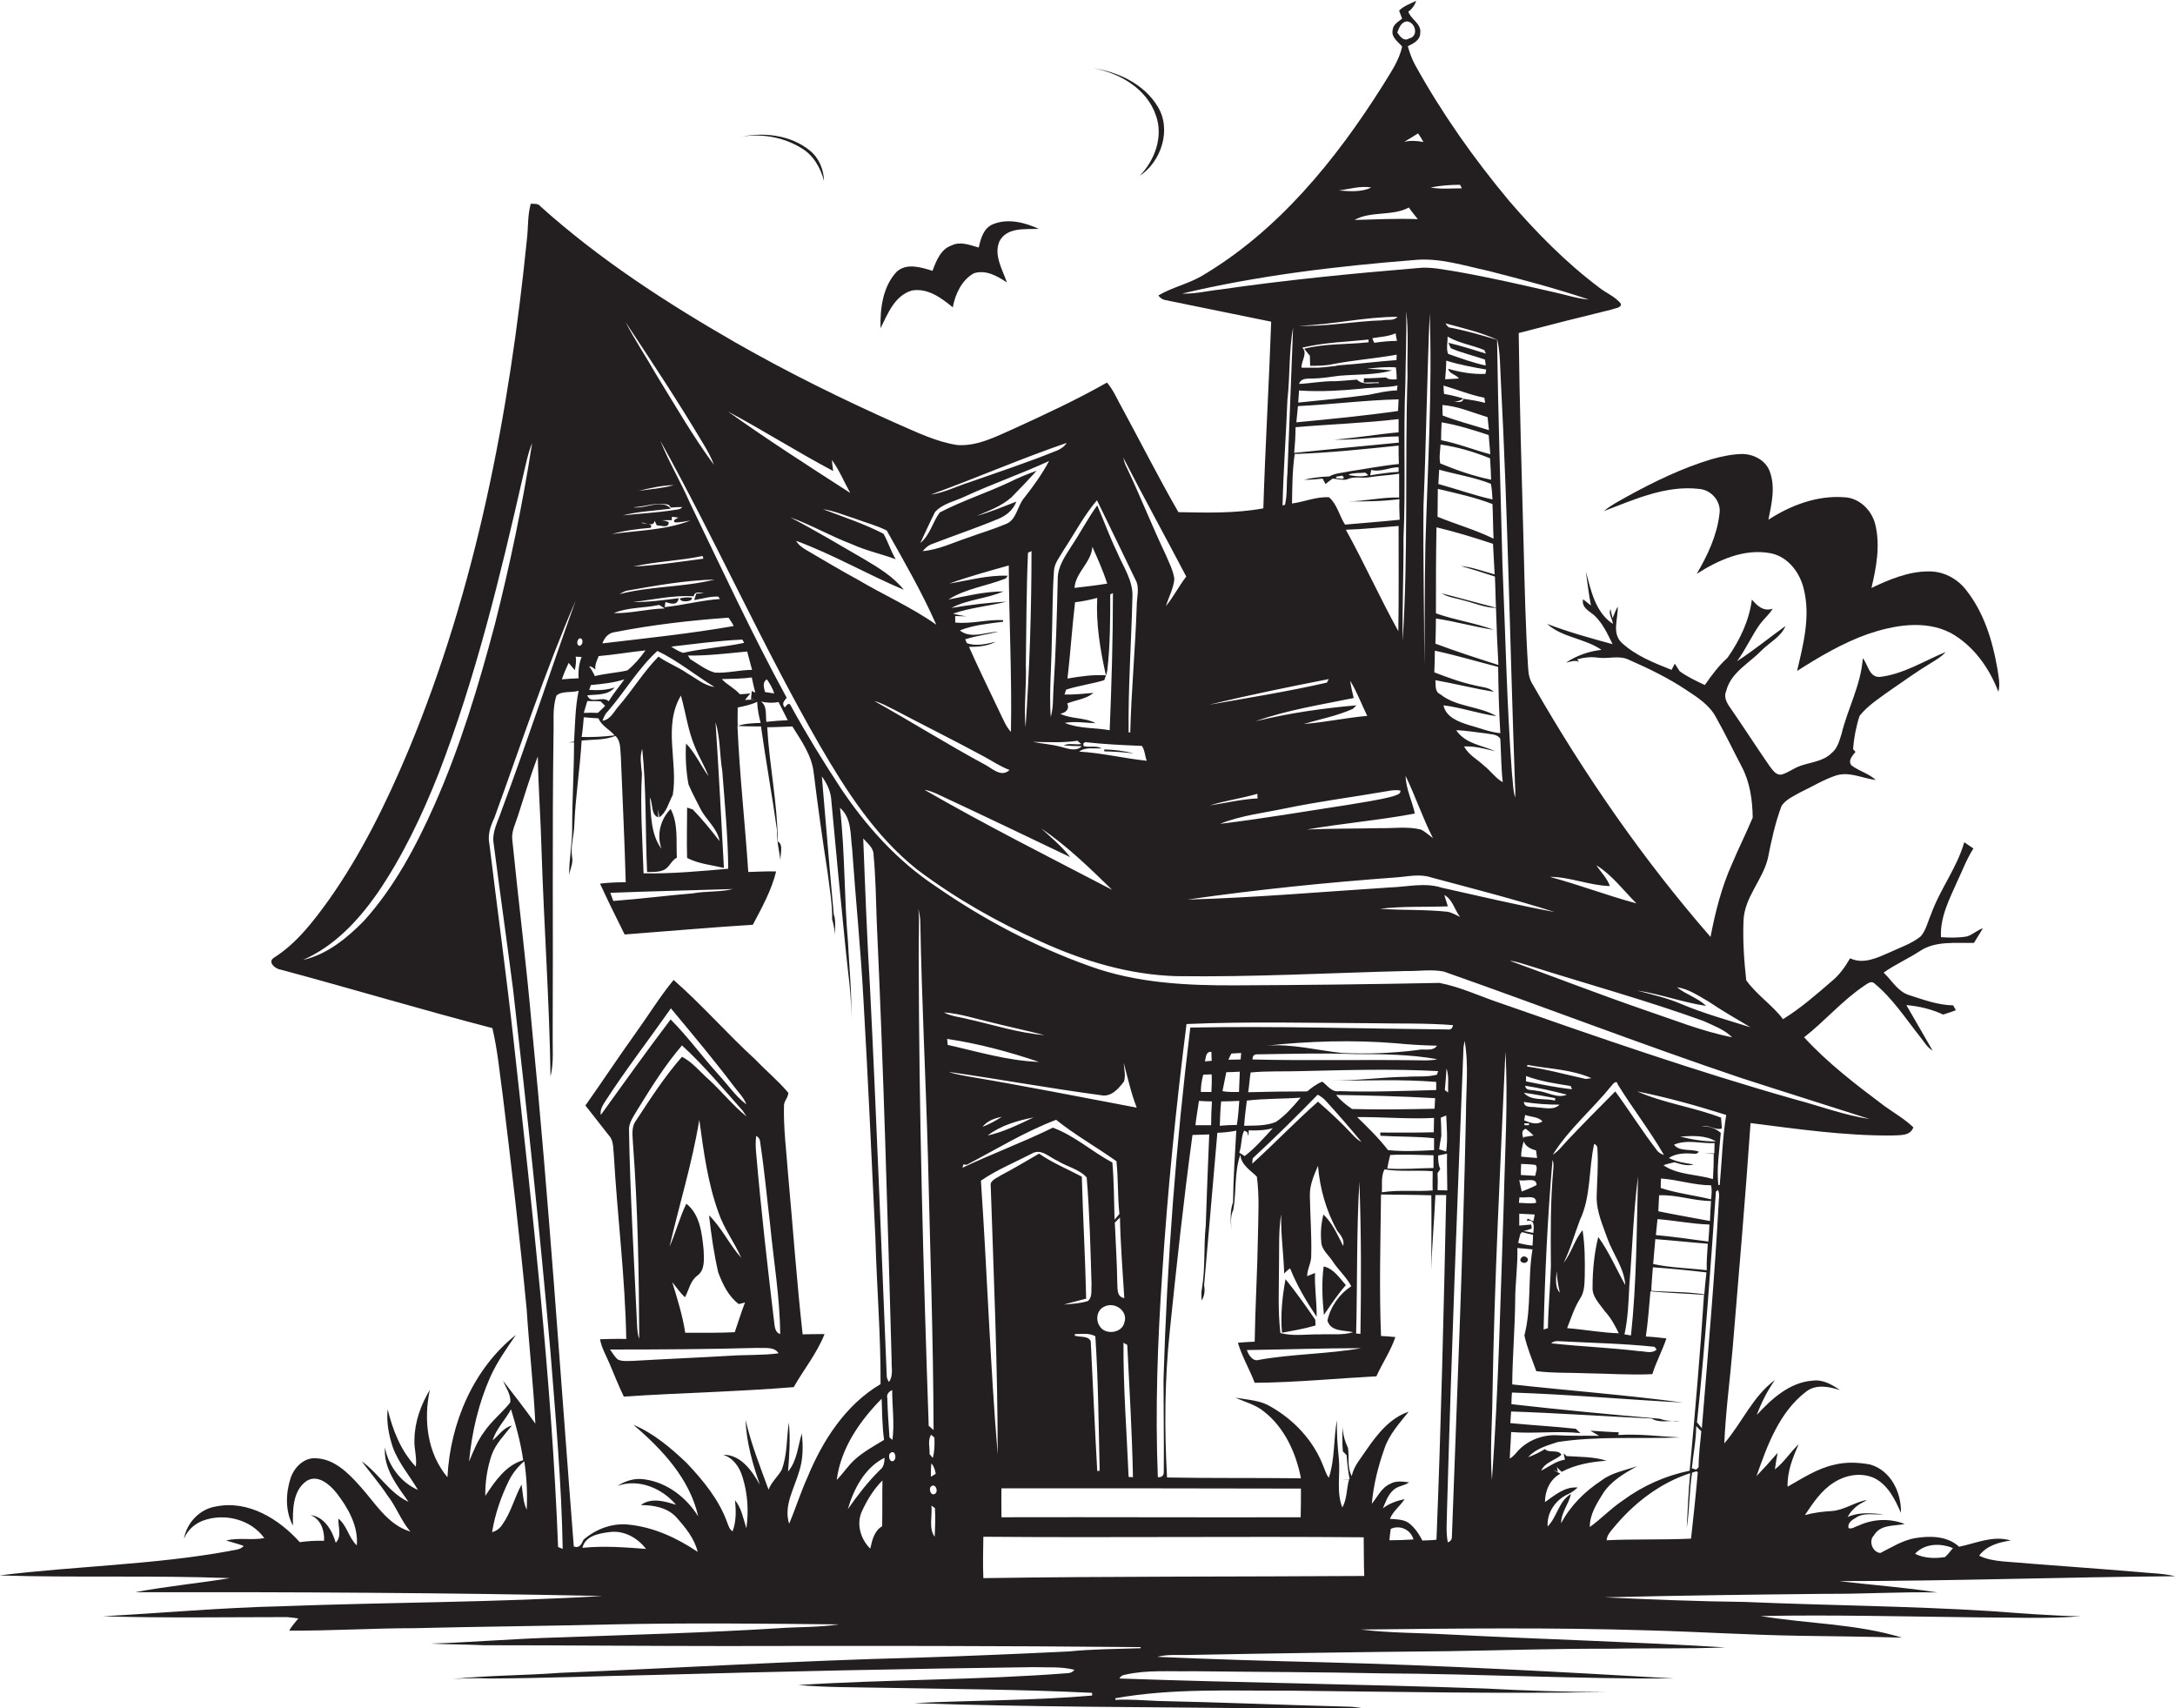
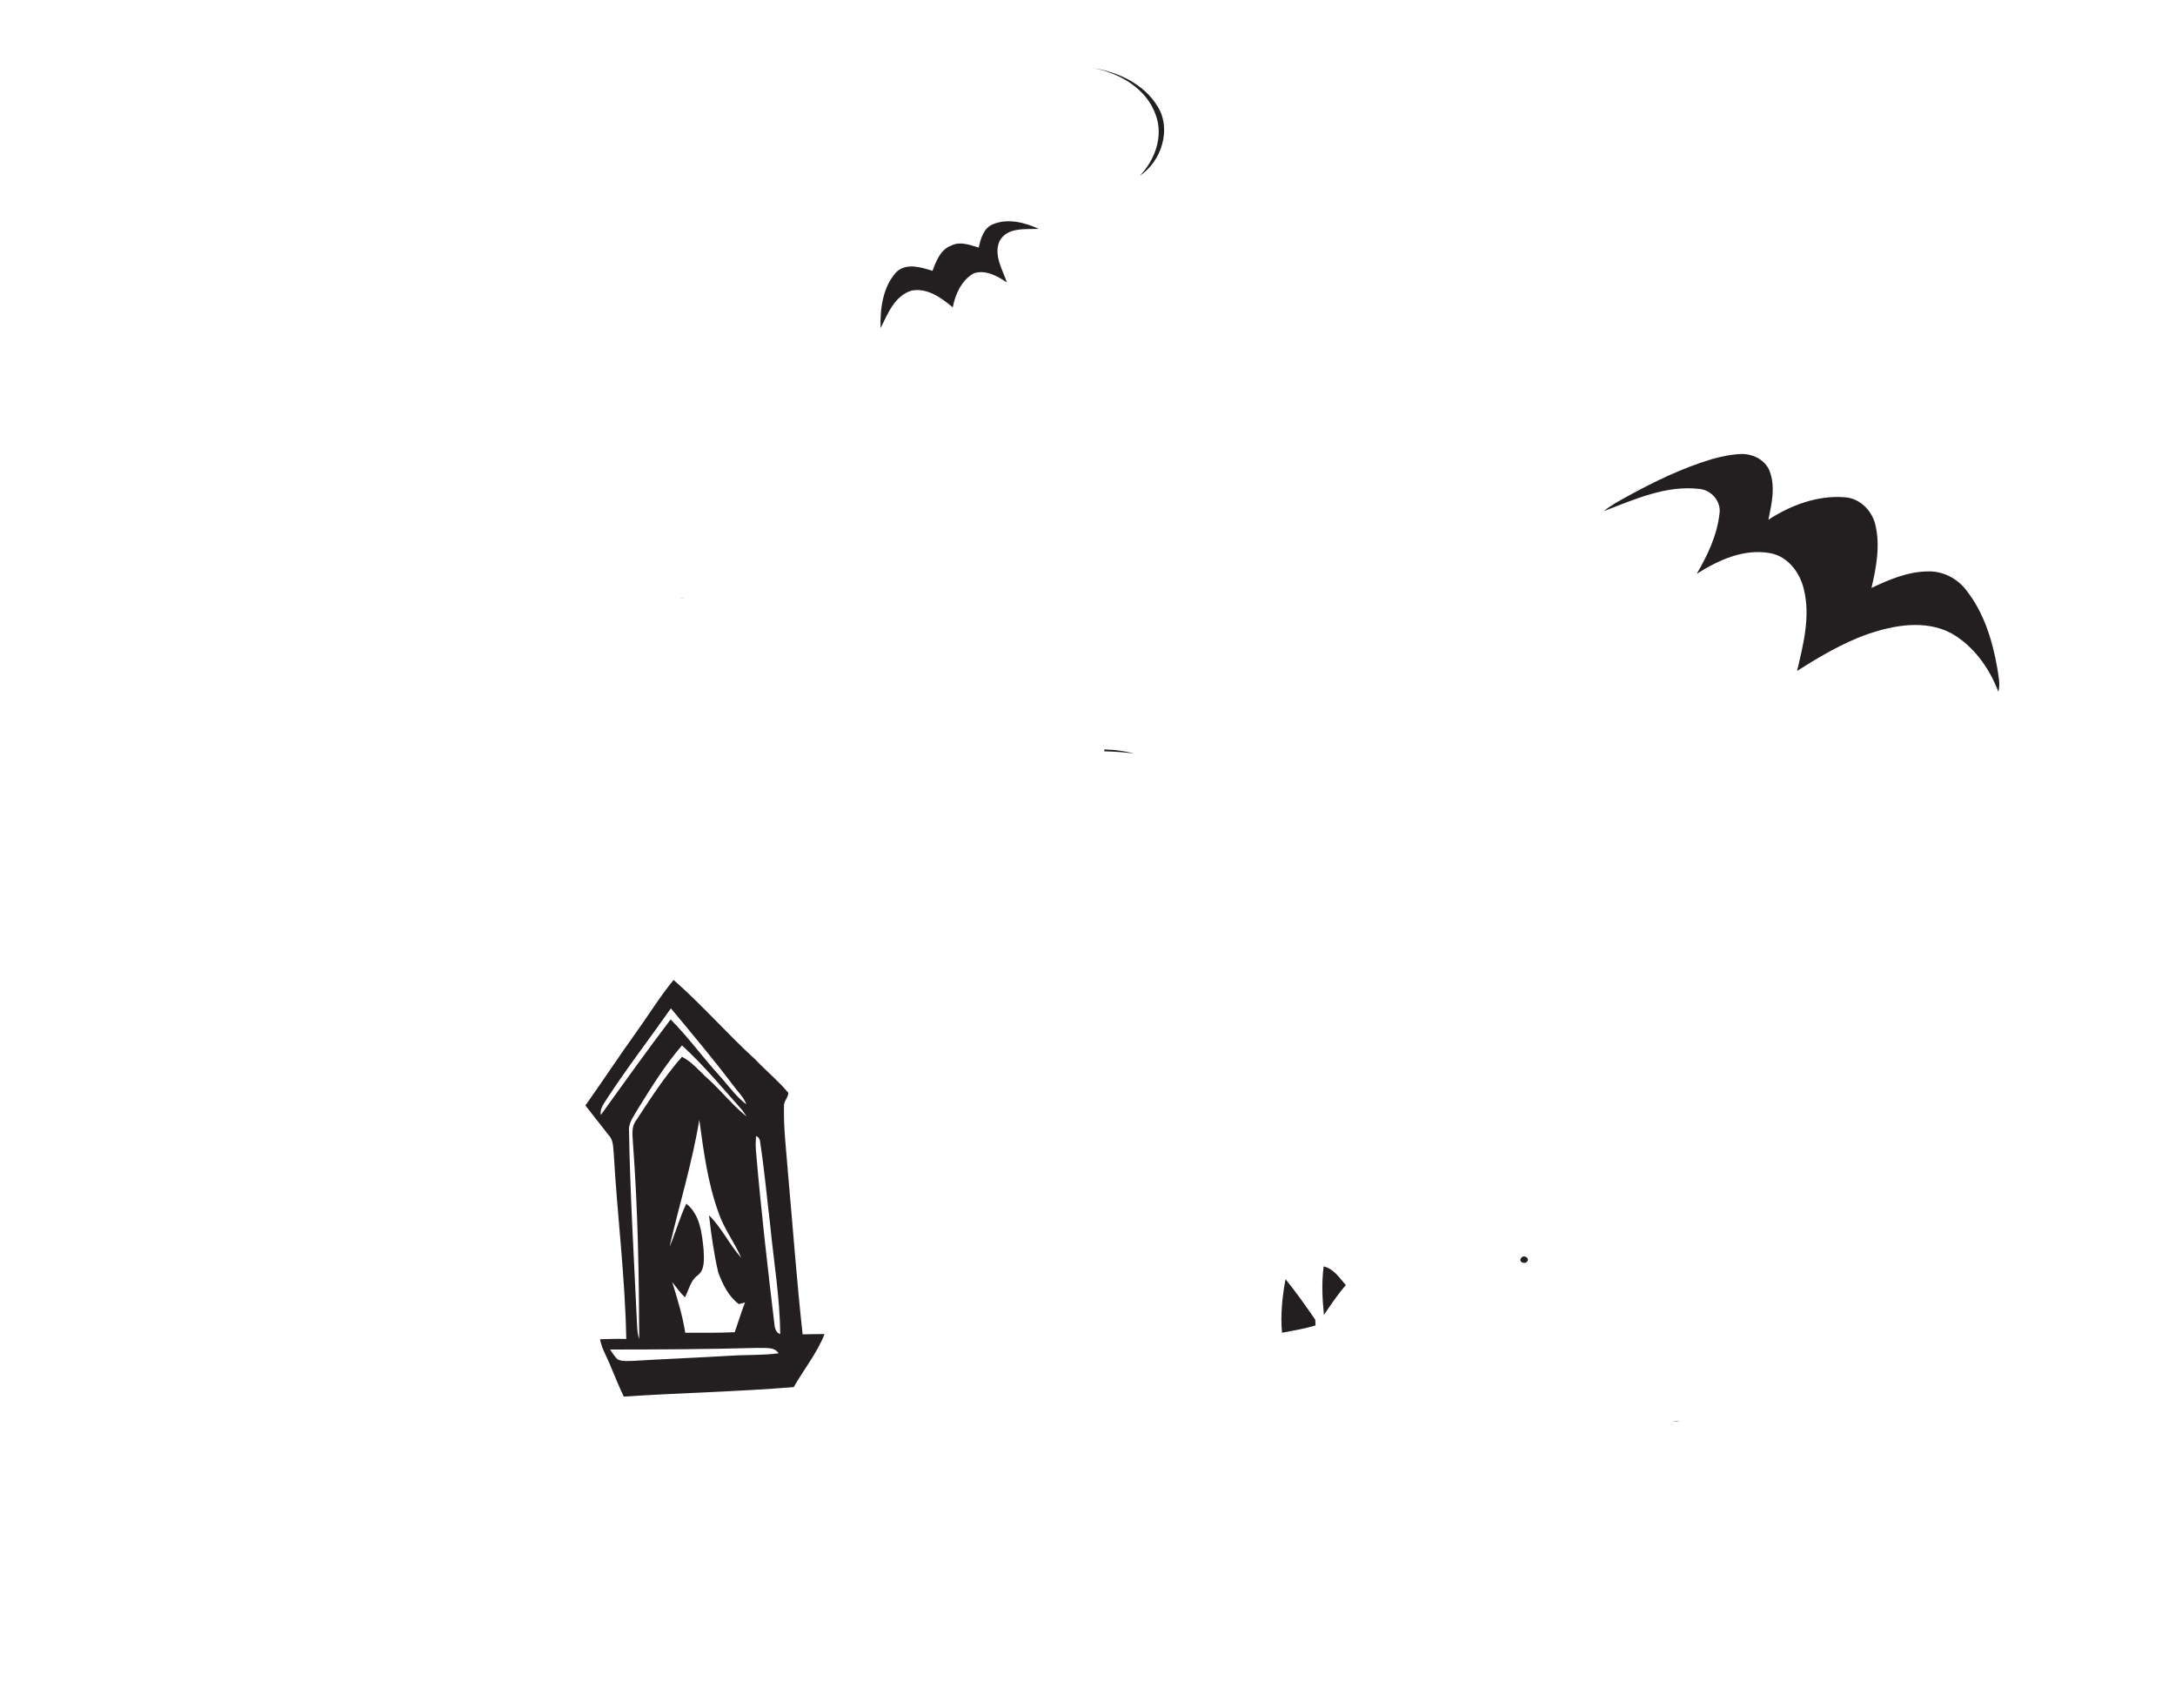
<svg xmlns="http://www.w3.org/2000/svg" version="1.1" id="Layer_1" x="0px" y="0px" viewBox="0 0 804 631.4" enable-background="new 0 0 804 631.4" xml:space="preserve">
  <g>
-     <path fill="#231F20" d="M645.1,592.1c-17.3-0.2-34.7-0.9-52-1.7c27.3-0.7,54.6-1,81.9-1.3c13.7,0.1,27.5-0.8,41.2-0.5   c-12-1.9-24.1-2.7-36.2-4.2c41.4,0,82.7-1.5,124.1-1.8c-4.6-1.1-9.4-1.1-14.1-1.6c-16.6-1.4-33.2-2.5-49.8-3.9   c-3-0.3-6-0.8-8.6-2.1c2.7-3.7,7.4-5,11.7-5.6c-6.5-2-12.8,1-19.1,2.3c-4.3-4-10.7-4.1-16.2-3.2c-4.7,0.8-8.7,3.4-12.9,5.5   c-2.9-0.2-4.5-4.4-2.4-6.5c2.4-4.1,7.4-3.4,11.4-4.2c-5.5-2.2-11.8-1.9-17.1,0.6c-1.2,0.3-2.4,1.4-3.7,0.9c-0.4-1.9,1.3-3,2.7-3.8   c3-2.1,6.8-1,10.2-1.3c-4.4-0.4-9-0.9-13.2,1c1.2-2.3,3.2-4.2,5.6-5.4c0.4-0.2,1.1-0.6,1.5-0.9c-4.5,0.8-8.4,3.8-13,4.1   c-3.3,0.2-6.7,0.6-9.9,1.5c3-4.5,6.1-9.2,10.8-12.1c4.4-2.8,10.2-3.8,15-1.5c5,2.6,7.5,7.8,9.7,12.8c0.2-7.5-3.7-15.7-11.4-17.9   c-4.4-0.8-8.9-1-13.3,0.1c-6.3,1.4-11.7,5-17.2,8.1c-0.2-5.5,1.9-10.8,4.1-15.7c-3.1,2.9-5.4,6.7-8.8,9.3c0.2-1.5,0.7-4.5,1-6.1   c-2.5,2.9-5.1,5.8-7.8,8.6c4-11.4,8.4-23.6,18.3-31.2c3.7-2.9,8.5-1.9,12.6-0.6c-3-2-6.3-4-10.1-3.5c-8.5,0.6-15.2,6.7-20.7,12.7   c1.7-4.6,3.9-8.9,6.7-12.9c-8.2,6-12.2,15.9-18.7,23.4c0.5-11.8,2.1-23.5,3.1-35.3c2.3-27.7,4.7-55.4,6.6-83.1   c17.3,2.2,34.6,4.7,52,4.6c2.9-0.2,6.9,0.4,8.2-3c-3.2-3.1-7.1-5.3-10.7-7.9c-10.4-7.8-20.9-15.8-29.7-25.4   c7.7-6,14.1-13.6,22.3-19.1c1-0.6,2.5-2,3.7-0.8c6.7,5.5,11.4,12.8,16.7,19.5c1.5,1.8,2.7,4.1,4.8,5.3c-3.2-5.6-6.5-11.2-9.7-16.8   c4.7,0.4,9.3,1.5,13.6,3.5c1.6-0.5,3.1-1,4.7-1.6c-0.3-0.5-0.8-1.4-1-1.8c-5.7-0.1-11-2.1-16.3-3.8c-4.2-1.3-6.4-5.5-9.4-8.3   c4.2-3,9-5.1,13.3-7.9c5.9-4,13.4-2.9,20.1-3.1c1.1-1.8,2.2-3.6,3.3-5.4c-2.1,0.7-3.7,2.3-5.8,3c-3.2,0.6-6.4,0.5-9.7,0.3   c-0.4-7.5,3.2-14.2,6.1-20.8c1.9-4,3.5-8.3,5.9-12c-1.2-0.8-2.3-1.5-3.4-2.3c-2.7,9.5-9,17.4-12.3,26.7c-1.2,2.7-1.8,5.8-3.8,8.1   c-3.3,2.7-7.4,4-11.2,5.8c-4.6,2-9.9,4.7-14.9,2.3c-1.8,3.1-3.9,6.1-6.7,8.4c-5.8,5-11.6,10.1-18.1,14.1c-4-5.3-9.8-9-13.6-14.4   c-0.8-7.3-1.3-14.7-1-22c0.3-8.6,7-14.9,9-23c1.3-6.6,2.7-13.2,5.1-19.5c1.7-2.4,4.5-3.6,7-5c4.4-2.1,8.6-4.7,13.2-6.2   c4.9-1.5,9.7,1.1,14.6,1.7c-2.6-2.4-6.2-3.3-9-5.4c-1.4-1.8,0.4-3.6,1.5-5l-0.9-1c0.3-4.1,1.1-8.3,2.4-12.3   c3.1-3.9,7.4-6.6,11.4-9.5c5-3.4,9.9-7,15.1-10.1c1.9-1.2,3.9-2.3,5.3-4c-8,3.3-15.6,8.2-24.3,9.2c-4,0.2-4.3-4.5-6.3-6.9   c-0.7,9.9-5.6,18.6-7.9,28.1c-0.8,2.5-1.5,5.3-3.7,7c-3,3-7.5,3.3-11.3,4.6c-2.4,0.8-4.4,2.4-6.8,3.2c-2.3,0.7-3.6-1.6-4.8-3.1   c-4.9-7.1-9.6-14.4-14.5-21.5c-1.3-1.8-2.5-4-1.5-6.2c1.7-6.8,8.4-10.2,13-14.9c2.9-3,7.3-5.1,8.9-9.1c-6,4.3-11.7,9-17.9,13   c3.2-4.3,5.3-9.2,8.4-13.6c1.5-2,3.5-3.7,4.8-5.8c-3.4,1.1-5.7-1-7.7-3.4c-1,7.8-4.5,15.1-9,21.5c-3.3,3-5.9,6.5-8.4,10.1   c-3.2-1.5-6.4-3-9.3-5.1c-0.6-0.9-1.2-1.9-1.8-2.8c-0.3,0.6-0.9,1.7-1.2,2.3c-6.5-2.6-13.2-5.2-18.4-10c-3.8-3.6-1.3-8.9-1.5-13.4   c-0.8,1.4-1.3,2.9-1.9,4.3c-0.2-0.9-0.6-2.6-0.8-3.4c-0.8,2,0.8,3.6,0.9,5.5c-6.5-4.3-8.1-12.4-10-19.4c0.6,4.2,1.1,8.4,1.9,12.6   c-0.7-0.6-2.2-1.7-2.9-2.3c-0.7,3.1,2.4,4.4,4.3,6.1c3,2.9,4.8,6.8,6.6,10.5c-8.1-2.2-16.4-4.5-24.2-7.5c5.6,5.1,13.9,5.3,20.1,9.6   c-4.6,0.5-9.2,2.1-13.1,4.7c1.6-0.3,3.2-1,4.8-0.3l-0.7-0.9c2.5-0.7,5.2-1,7.8-0.6c3.8,0.5,7.8-1,11.4,0.8   c7.3,3.2,14.5,6.7,21.1,11.1c4.1,2.7,8.5,5.5,10.9,9.9c3.4,6,6.4,12.3,9.6,18.4c3.1,5.8,4,12.4,4.1,18.9c-2.4,5.7-5.2,11.3-7.6,17   c-3.9,8.6-6.2,17.8-8,27.1c-25-28.7-46.7-60.1-65.6-93.1c-1.2-1.8-1.7-3.9-1.8-6c-1-15.3-1.3-30.7-1.7-46   c-0.7-26-1.5-52.1-1.8-78.1c11.4-3,22.9-5.9,34.4-8.7c1.1-0.5,3.5-0.5,3.4-2.1c-2.1-2.7-5.6-4-8.3-6.2c-12.2-9.2-23-20.2-33-31.8   c-13.1-15.7-24.9-32.4-34.8-50.3c-1.2-2.2-2-4.5-2.7-6.9c2-1,4.6-2.2,4.6-4.9c0.5-3.5-3.5-5-4.4-7.9c1.4-1,2.4-2.4,2.9-4   c-2.2,1.1-4.6,1.9-6.3,3.6c0.3,0.8,0.8,2.3,1.1,3c-1.4,1.1-3.4,2.2-3.5,4.2c-0.6,2.7,2,4.3,3.5,6.1c-1.1,5.3-4.4,9.8-7.1,14.3   c-17.4,27.6-38.8,54-67.3,70.7c-5,2.8-10.8,4.1-15.7,7c0.6,0.9,1.5,1.5,2.5,1.7c13.1,2.7,26.1,5.3,39.2,8c-0.8,23-2.2,46-2.9,69   c-10.4,1.9-20.9,1.6-31.4,1.4c-7.2-12.5-13.7-25.4-20.6-38.1c-1.9-3.3-3.3-6.9-5.8-9.8c-11.1,6.3-22.7,11.7-34.3,17   c-6.6,2.9-13.5,6.6-21,6.1c-7.9-1.2-15.1-4.8-22.3-7.9c-20.4-9.1-40.5-19-59.9-30.1c-25.4-14.6-50.1-30.6-71.9-50.2   c-0.9-1.2-2.4-0.9-3.6-1c-1.2,4.2-0.9,8.6-1.4,12.9c-6.5,64.5-18.8,129-43.8,189.1c-8.1,19.3-17.4,38.3-29.5,55.4   c-5.7,7.9-11.8,15.9-20.1,21.2c-2.8,1.6,0.4,4.3,2.4,4.5c26.1,7,52,14.8,78.2,21.6c2,8.3,2.7,16.8,3.9,25.3   c3.2,26.2,6.3,52.5,8.8,78.8c0.9,14,2.5,28,3.2,42.1c-3.8-5.4-7.9-10.6-11.9-15.8c1,2.6,3,5.1,2.6,8c-3,3.8-6.9,6.8-9.6,10.8   c-2.5,3.3-4,7.2-5.6,11c1-10.8,3.5-21.5,7.9-31.4c2.5-5.5,6-10.4,9.4-15.4C175,505.8,166.4,526,165.4,546   c-7.5-8.9-8.9-21.3-6.5-32.3c-3.3,5.5-5.6,11.8-5.7,18.3c-0.2,3.4,1,6.7,0.5,10.1c-5.6-5.9-8.5-13.5-10.4-21.2   c-0.5,4.7,0.4,9.5,1.9,14c2.1,5.8,6.2,10.5,9.3,15.8c-6.3-2.7-11-9-12.2-15.7c-0.6,7.8,4.5,14.1,8.7,20.1c-7-3.2-11.1-10.6-17.3-15   c3.1,4.2,6.6,8.2,9.5,12.6c3.3,4.2,5,9.3,8.5,13.4c-8.6-2.6-13.1-10.8-18.8-17c-4.2-4.7-9.3-9.8-16-10.1c-4.5-0.4-8.2,3.4-9.5,7.4   c-1.8,5.6-2,12.2,0.9,17.5c-0.1-5.7-0.2-12.8,5-16.5c4.1-2.6,8.5,1.2,11,4.3c4.3,5.5,8.2,12.3,7.6,19.5c-3-2.8-3.6-7.3-6.8-9.9   c-0.2,2.9,1.4,6.6-1,8.9c-1.3-4.5-4.2-9.6-9.3-10.2c3.8,1.5,5.2,5.7,5,9.5c-3-0.1-6,0.1-9,0.5c-7.6-8.5-19-15.6-30.9-13.2   c-6,0.9-10.9,6-11.9,12c1.2-3.1,3.8-5.5,6.9-6.7c7.9-3,17.8-0.6,22.8,6.4c-4.7,0.9-9.5-0.3-14.1,0.9c2.2,0.7,4.4,1.2,6.5,2   c-1.4,1.6-3.6,1.4-5.4,1.9c-28,5.1-56.7,5.5-84.9,9c28.4,0.9,56.8-0.1,85.2,1c-11.6,1.9-23.4,3-35,5.2   c57.6-0.1,115.1,0.2,172.7,1.4c-39.5,2.4-79.2,2.3-118.8,3.8C82,594.2,60,596.2,38,597.4c22.7,0.7,45.4,0.3,68.1,0.3   c1.4,0.1,2.8,0.3,4.2,0.5c-1.2,1.4-2.5,2.9-3.4,4.5c15.4,0.1,30.8-0.9,46.2-0.9c24.3-0.6,48.7-0.8,73-1.4c28-0.6,56-0.3,84,0   c-7.3,1.1-14.7,0.9-22.1,1.4c-27,1.7-54,2.4-81,3.4c-16,0.4-31.9,1.8-47.8,2.3c6.6,0.3,13.2,0.3,19.8,0.6c29.7,0,59.4,0.3,89.1,0.3   c51.2-0.1,102.3-0.1,153.5,0.4c0,0.1,0.1,0.3,0.1,0.4c-8.9,0.3-17.8,0.3-26.6,1.2c-18.7,0.9-37.4,1.7-56,2.3   c-44,1.1-88,3.8-132,5.6c-13.3,1-26.6,0.9-39.9,2.3c4.6-0.3,9.3-0.4,13.9-0.2c20-0.1,40-0.9,60-1.3c47-1.3,94-2.3,141-2.9   c5.1,0.2,10.2-0.3,15.1,1c-0.6,0.7-1.3,1.1-2.2,1.2c-33.2,2.6-66.6,2.3-99.9,4.4c9.9,0.9,19.9,0.8,29.8,1   c26.3,0.5,52.5,0.6,78.8,1.9c0,0.3,0,0.8,0,1c-21.9,1.9-43.9,1.7-65.8,2.8c42.7,1.5,85.4,1.4,128.1,1.9c12.6,0.4,25.3-0.1,37.9,0   c-1.9-0.3-3.9-0.6-5.8-0.6c-23.4-0.6-46.7-1.6-70.1-2.1c-5.2-0.2-10.5-0.7-15.7-0.4c0-0.2,0-0.5,0-0.6c21.3-3.8,43.1-2.7,64.7-2.8   c39,0.4,78,1.2,116.9,0.5c-15,0-30-0.5-44.9-1.3c-45-1.6-90.1-2.1-135.2-3.7c0.4-0.8,1.1-1.3,2.1-1.4c8.3-1.9,16.8-1.1,25.2-1.3   c23.3,0.3,46.7,0.3,70,0.8c36,0.2,71.9,2.1,107.9,1.9c-43.3-2.5-86.6-4.9-130-6c-20.4-0.5-40.8-1.1-61.2-2c3.7-1,7.5-0.6,11.3-0.7   c32-0.6,64-1.1,96-1.4c20-0.3,40-1,60-0.9c14.2-0.3,28.5,0.1,42.7-0.5c-34.2-2.1-68.5-3-102.7-4.8c-10.7-0.6-21.5-0.5-32.1-1.8   c35.3-0.4,70.7-0.8,106,0.3c18.7,0.5,37.3,1.7,55.9,2c12.7,0.2,25.5,0.3,38.2,0.7c-17-5.2-35-5.1-52.3-8   c26.7-0.5,53.5,0.2,80.2,0.5c12.7,0,25.4,0.6,38.1-0.4c-11-0.2-22-1.1-33-1.9C705.8,593.6,675.4,593.4,645.1,592.1z M721.9,572.2   c-0.9,1.1-1.8,2.3-2.9,3.3c-3.7,0.6-7.7,0.5-11.1-1.2C711.5,570.4,717.3,570.3,721.9,572.2z M181.7,537.9c1.5-4.3,4.8-7.5,7.5-11   c-3.1,0.8-4.8,3.6-7.1,5.5c1.3-4.3,4.7-7.6,6.8-11.5c1.9,6.2,3.6,12.4,4.5,18.8c-6.5,1.9-10.5,7.9-14,13.2   C179.3,547.8,180.1,542.7,181.7,537.9z M194.7,558c-1.4-2.9-1.4-6.2-1.9-9.3c-2.6,4.8-3.9,10.3-7.1,14.8c-0.9,1.4-2.2,2.4-3.8,2.8   c1.1-6.7,3.3-13.1,6.3-19.2c1.4-2.7,3.3-5.1,5.6-7C194.7,546,195,552,194.7,558z M625.1,568.7c-10.4,0.5-20.8,0.1-31.2,0.6   c0.1-1.7,1.2-3,2.3-4.3c7.5-9.2,17.2-16.8,28.6-20.5c-0.7,6.8-0.9,13.5-1.3,20.3c1.1-6.8,0.9-13.7,2-20.5c0.4-0.1,1.1-0.3,1.5-0.5   l0.6,0.3C626.9,552.4,626,560.5,625.1,568.7z M627.9,542.3c-0.2,0.2-0.7,0.7-0.9,0.9c-0.4-0.1-1.2-0.4-1.6-0.5   c0.5-5.2,1.6-10.4,1.6-15.6c0.6,0.6,1.2,1.3,1.9,1.9C628.5,533.3,627.9,537.8,627.9,542.3z M635.4,443.1c-1.5,28.3-4,56.5-6.3,84.8   c-0.6-0.7-1.2-1.5-1.8-2.2c3-28.4,5-56.9,7-85.3c0.2-0.1,0.6-0.4,0.8-0.6C635.5,440.9,635.6,442,635.4,443.1z M573.3,467.9   c-0.2,7.7-1,15.3-1.1,23l-1.6,0.5c0.5-20.9,1.5-41.9,3.3-62.7c0.4,1,0.4,2.1,0.3,3.2C573.1,443.9,573.2,455.9,573.3,467.9z    M566.8,455.7c-0.9-0.2-2.7-0.5-3.6-0.7c0.8-0.2,2.3-0.6,3-0.9c0-0.4-0.1-1.2-0.2-1.5c-1.1,0.1-3.3,0.3-4.4,0.4c0-1.5,0-2.9,0-4.4   c1.9,0.1,3.8,0.2,5.7,0.3c-0.1,0.6-0.3,1.9-0.5,2.5c-0.7-0.3-1.4-0.7-2.1-1c-0.1,0.2-0.2,0.6-0.3,0.9   C567.5,450.4,567,453.7,566.8,455.7z M566.7,456.4c0,1-0.1,3-0.2,4c-1.8-0.2-3.5-0.5-5.3-1c0.3-1.1,0.5-2.3,0.8-3.3l0.6-0.7   C564,455.8,565.3,456.1,566.7,456.4z M561.5,444.6c0-0.5,0.1-1.6,0.2-2.1c2,0.5,6.4-1.2,6.1,2.1C565.6,445,563.5,444.6,561.5,444.6   z M562.5,440.4c-0.3-1.4-0.6-2.8-0.9-4.2c2,0.6,6.4-1.3,6.4,1.8C566.2,439,564.3,439.7,562.5,440.4z M567.5,434.6   c-1.8-0.1-3.6-0.2-5.3-0.3c0-1.4,0-2.8,0.1-4.1c1.8,0.1,3.6,0.1,5.4,0.4C568.5,431.8,567.7,433.3,567.5,434.6z M562.3,427.5   c0-2,0.4-3.9,1-5.8c-0.2-1.6-1.5-3.7,0.7-4.5c1,0.8,2,1.6,2.9,2.5c-1.2,0.2-2.4,0.4-3.7,0.6c-0.4,2.9,2.2,4.3,4.6,4.9   c0.1,0.7,0.3,2.1,0.4,2.8C566.3,427.9,564.3,427.7,562.3,427.5z M563.5,415.2c0.4,0,1.2,0,1.7,0v0.7c-0.4,0-1.2,0-1.7,0   L563.5,415.2z M563.4,414.1c0.1-0.5,0.3-1.5,0.4-2c2.1,0.8,4.8,0.6,6.4,2.4C567.9,415.9,565.7,415,563.4,414.1z M568.1,409.3   c-1.8-0.4-4.6,0.4-4.8-2c4.4,0.7,8.8,1,13.2,1C574.3,410.5,570.9,409.4,568.1,409.3z M580.6,401.4c0.1,0.3,0.4,0.9,0.5,1.2   c-5.7-0.6-11.4-1.8-17-2.9c0-0.5,0-1.5,0-2C569.4,399.7,575,400.5,580.6,401.4z M564.5,394.2c0-0.2,0.1-0.5,0.1-0.6   c7.9,1.5,16.2,1.6,23.7,4.9c-0.5,0.1-1.6,0.2-2.1,0.3C578.9,397.2,571.8,395.2,564.5,394.2z M579.2,404.6   c-3.7,1.6-7.3-1.2-11.1-1.4c-1.5-0.5-4.1,0.2-4.3-1.9C569,402.1,574.1,403.3,579.2,404.6z M574.9,405.9l-0.1,0.9   c-3.7-1-8.8,0.3-11.5-2.9C567.2,404.4,571,405.2,574.9,405.9z M577.9,495.8c11.3,0.6,22.5,0.8,33.7,2c0.2,0.3,0.6,0.8,0.8,1   c-1.8,1.7-4.4,0.6-6.5,0.6c-10.8-1.3-21.7-1.7-32.5-2.9C574.7,495.3,576.4,495.8,577.9,495.8z M575.4,469.8c0.2,2.7,0.6,5.4,1.2,8   C574.6,475.6,575.3,472.5,575.4,469.8z M594.2,457.8c2.1,5.8,6.2,10.9,6.6,17.2c-3.3-5.9-6-12.3-10-17.8   c-1.5,6.1-2.1,12.4-2.1,18.6c-0.2,3.5,2.6,6.1,4.5,8.8c2.2,2.4,3.8,5.3,5.2,8.2c-6.4-0.2-12.7-1.4-19.1-1.9   c1.5-3.8,2.7-7.7,4.9-11.1c1.5-2.3,1.5-5.2,1.6-7.9c0.1-5.7,0.1-11.5-0.8-17.2c-3,3.6-4.1,8.4-7,12.1c2.5-5.1,4-10.5,6-15.8   c4.2-8.8,3.2-18.9,5.3-28.2c0.9,0.4,1.3,1.1,1.2,2.1c0.4,6-0.2,12-0.3,18C590.3,448.1,592.5,453,594.2,457.8z M602.9,493.6   c-0.6-0.1-1.8-0.3-2.4-0.4c1.3-6,1.5-12.1,1.8-18.2c1.1-13.4,1.5-26.9,3.2-40.2C605,454.4,605,474.1,602.9,493.6z M597.1,403.4   c-5.9,5.9-11.8,11.9-17.6,18c-1.8,1.9-3.3,4-5.5,5.4c5.9-9.5,14.7-16.8,21.7-25.5c0.5-0.6,1.9-2.4,2.3-0.5   c5.5,8.9,11.9,17.1,17.1,26.1c-1.2-0.4-2.2-1-2.8-2C607,418,602.3,410.5,597.1,403.4z M616.9,428c2.7-1.8,6-1.8,9.1-1.6   c0.8,0.2,1.5,0,2-0.7c-2.9-1.2-7.1,0.1-9.2-2.6c4.8-2.1,10-0.3,15-0.6c0,1-0.1,2.9-0.1,3.8c-1.3,0-2.5,0.1-3.7,0.1   c0.9,0,2.6,0.1,3.5,0.1c0,3.1-0.1,6.2-0.3,9.3c-6-1.8-13-1.5-18.3-5.1c1.3-0.5,2.7-0.8,4.1-1.1c2.3,0.7,4.7,1.5,7.1,0.8   C623,429.9,619.8,429.5,616.9,428z M621.1,420.1c4.3-0.3,9.4-0.6,13.2,1.8C629.8,421.9,625.4,421.2,621.1,420.1z M612.1,456.5   c0.2-2,0.4-3.9,0.6-5.9c6.4,0.5,12.7,1.8,19.2,2c-0.1,2.1-0.2,4.2-0.4,6.3C625,458,618.5,457.1,612.1,456.5z M631.3,459.7   c-0.2,3.3-0.5,6.5-0.4,9.8c-6.6-0.8-13.3-0.9-19.8-2.3c0.3-3.1,0.5-6.2,0.8-9.2C618.4,458.5,624.8,459.2,631.3,459.7z M613,447.7   c0.1-2,0.2-3.9,0.3-5.9c6.5-0.3,12.7,2.1,19.2,2.1c-0.2,2.5-0.3,4.9-0.4,7.4C625.7,450.1,619.3,449,613,447.7z M613.9,439.1   c0-0.9,0-2.6,0.1-3.5c6.2,0.4,12.2,2.5,18.5,2.5c0.4,1.7,0.2,3.5,0,5.2C626.4,441.8,620,441.1,613.9,439.1z M611,468.4   c6.6,0.5,13.2,1.1,19.8,1.9c-0.3,2.7-0.6,5.4-0.8,8.1c-6.5-1-13.1-0.8-19.6-1.3C610.5,474.2,610.8,471.3,611,468.4z M635.7,438   l-0.5,0c-0.7-6,0.4-12.9,0.9-19.3c-2-1.7-4.4-2.5-7-2.4c2.6-0.7,4.9,1.6,7.4,0.8c-0.1-1-0.2-3-0.3-4c-10.1-3.9-21.1-5.3-31-9.7   c11.1,2.2,22.1,5.3,32.9,8.7C636.7,420.7,636.5,429.5,635.7,438z M691.1,413.6c-9.4-1.4-18.3-4.8-27.4-7.2   C627,396,591,383.5,555,370.9c-7.6-2.5-15-6.1-22.9-7.6c-25,0.5-50.1,0.8-75.1,0.9c-18.2,0.1-36.9-0.8-54.2-7.1   c-20.2-7.2-39.3-17.3-56.9-29.5c-14.2-9.4-25.8-22.3-35.2-36.4c-6.5-9.9-12.7-20-18.4-30.4c-0.6-1.4-1.6-0.1-2.2,0.7   c-1.3-1.5-0.2-2.4,0.7-3.6c-12.8-23.5-24.1-47.9-35.8-72.1c-3.4-7.8-7.8-15.1-10.9-22.9c20.6,37.1,37.8,75.9,59,112.7   c9.7,16.7,20.5,33.5,35.8,45.7c14.2,10.7,29.7,19.5,45.8,26.7c15.8,7.2,32.7,12.3,50.1,12.8c28.4,0.4,56.7-1.2,85-1.9   c4.6,0.1,9.3-0.7,13.9,0.2c36.7,12.9,73,26.9,109.8,39.3C659.5,403.6,675.3,408.5,691.1,413.6z M535.3,403.8   c-0.3-0.2-0.9-0.7-1.2-0.9c0.2-2.7,0.5-5.3,0.6-8C535.7,397.7,535.2,400.8,535.3,403.8z M535,440c-0.9,0-2.7-0.1-3.6-0.1   c0.1-2.1,0.1-4.2,0-6.3c0.3-0.4,0.8-1.1,1-1.5c-0.7-1.6-0.8-3.3-0.8-5c0.8-0.2,2.5-0.5,3.3-0.7C534.8,431,535,435.5,535,440z    M530.9,399.9c0,0.7,0,2.2,0,3c-12,0.3-23.9,0.8-35.9,0.4c-2.7,0.5-4.3-2.1-6.2-3.5c-2.1,0.8-3.9,2.2-5.6,3.6   c-7.3,0-14.5,0.1-21.8,0.3c0.4-2.4,0.5-4.9,0.9-7.3c6.2-0.6,12.5-0.3,18.7-0.5c16.9-0.4,33.7-0.9,50.6,0l-0.4,1.3   c-3.6,1-7.5,0.5-11.2,0.8c-9.3,0.1-18.6,1.5-27.9,1.4C505,399.5,518,398.8,530.9,399.9z M510.3,419.8c6.6,0.4,13.2,0.2,19.8,0.9   c0,1.5,0,2.9,0,4.4c-5.6,0.3-11.3,0.6-17,0c-3.4-4.4-7.4-8.3-11.4-12.2c9.5-0.1,18.9,0.8,28.4,0.3c0,1.8-0.1,3.5-0.1,5.3   c-6.6,0.2-13.2,0.1-19.8,0.1L510.3,419.8z M529.6,440c-6.2,0.5-12.6-0.3-18.8,0.7c0.2-2.8-0.4-5.9,1-8.5c5.9,1,11.8,0.2,17.8,0.7   C529.6,435.3,529.5,437.6,529.6,440z M512.8,431.9c0.3-1.7,0.7-3.4,1.1-5c5.3-0.3,10.7,0,16,0.1c0,1.5,0,3.1,0,4.7   C524.1,431.8,518.4,432.3,512.8,431.9z M472.8,466.9c0.1-6-0.2-12.1,0.8-18.1c-0.2,7.3,0.9,14.6,1.1,21.9c0.7-0.7,1.4-1.4,2.2-1.9   c2.5,6.3,6,12.2,9.8,17.9c0.1-5.4-0.8-10.8-0.6-16.2c-1,0.4-1.9,0.8-2.9,1.2c0-2.7,1.6-5,1.5-7.7c0.2-7.4-0.4-14.7-0.5-22.1   c-0.1-3.9,1.5-7.5,3-11c0.7,8.4,3,16.6,7.1,24c1.3,1.6,2.8,3.4,2.2,5.6c-2.1-4.1-3.9-8.4-7.3-11.6c-0.8,3.2-1.1,6.6-0.8,9.9   c0,3.1,2.8,5.1,4.3,7.5c2.1,3.2,5,5.7,6.8,9.1c-4.3,2.8-7.7,7.5-8.8,12.7c1.2,4.2,6.2,3.5,9.5,4.3c-3.9,1.2-8.1,0.6-12.2,0.8   c-4.9-0.1-9.9,0.8-14.7-0.5C472.3,484.1,472.8,475.5,472.8,466.9z M503.2,498.3c-12.5,2.2-25.3,2.1-37.7,4.3   c-2.4,0.8-3.9-1.7-4.6-3.6C475,498.8,489.1,498.3,503.2,498.3z M501.3,492.9c0.5-18.7,0.1-37.4,1.2-56.1   c0.7,18.7,0.7,37.5,0.4,56.2C502.6,493,501.8,492.9,501.3,492.9z M499.8,419.2c-4-4.3-8.2-8.2-12.6-12   c-8.4,7.4-16.1,15.5-24.3,22.9c0-0.5,0.1-1.5,0.2-2c8.2-7.6,16.2-15.5,24-23.5c1.1,0.6,2.1,1.3,3,2.3c4.5,4.9,8.9,10,13.2,15.2   C501.9,421.4,500.8,420.3,499.8,419.2z M458,403.6c-2.1,0-4.1,0.1-6.1-0.3c0.5-2.3,0.9-4.7,1.4-7c1.7,0,3.4-0.1,5-0.2   C458.2,398.6,458.1,401.1,458,403.6z M458.1,406.9c-0.2,3-0.4,5.9-0.9,8.9c-2.1,0-4.2,0.1-6.3,0.3c0.1-3,0.2-6,0.5-9   C453.6,407.1,455.9,407,458.1,406.9z M454.1,391.7c0.3-0.8,0.7-1.6,1.1-2.3c1.2-0.1,2.4-0.1,3.6-0.2c0,0.6-0.2,1.8-0.2,2.4   C457.1,391.6,455.6,391.7,454.1,391.7z M459.9,417.9l1.1,0.5l0.5,1.5c0-0.5,0.1-1.5,0.1-2.1c3,0.1,6,0,8.9-0.8   c-3.3,3.6-6.5,7.3-10.4,10.3c-0.7-0.4-1.4-0.9-2-1.3C459.1,423.3,458.7,420.3,459.9,417.9z M459.9,416.1c0.2-3.1,0.6-6.2,1-9.3   c6.6-0.8,13.3-0.6,19.9-1.1c-2.8,3.3-5.6,6.6-9.2,9C468,416.2,463.8,416,459.9,416.1z M499.8,409.9c-2.2-1.5-4.2-3.1-5.9-5.2   c12.2,0.2,24.4,0.5,36.6,1.2c-0.1,1.3-0.1,2.6-0.2,3.9C520.1,410,510,410.2,499.8,409.9z M501,389.6c10.1,0,20.3,0.1,30.3,1.9   c-2.4,0.6-4.9,0.4-7.3,0.4c-20.3-0.3-40.7,0.2-61-0.3c0-1.4,0.6-2,2-1.9C476.9,389.5,489,389.2,501,389.6z M468,386.5   c15.9-1.7,32-2.2,48-0.9c5,0.5,10.1,0.8,15.2,0.9c-1.5,2.3-4.9,1-7.2,1.6c-9.2,1.2-18.6,1.5-27.9,1.1   C486.7,388.2,477.5,385.7,468,386.5z M532.6,413.1c0.7-0.3,1.3-0.5,2-0.8c0.2,4.4,0.6,8.9,0,13.3c-0.6-0.2-1.9-0.6-2.6-0.8   c0.2-1.7,0.5-3.3,0.8-5C532.8,417.6,532.7,415.3,532.6,413.1z M535.1,380.5c-31.7-0.3-63.4-1.3-95.1-0.7   c-5.3,43.2-8.6,86.6-9.9,130.1c0,11.4,0.2,22.7,0.1,34.1c0,1.4-0.7,2.1-2.2,2c-1-25-0.1-50,1.6-75c2-30.9,5.1-61.7,9-92.5   c22.8-1,45.6-0.4,68.4-0.3c10,0.2,20.1-0.1,30.1,0.7C536.9,380.1,536.3,380.7,535.1,380.5z M447.8,403.6c-1.3,0-2.6,0-3.9,0   c0-2.2,0.3-4.3,0.9-6.4c0.8,0,2.3-0.1,3.1-0.1C448,399.3,447.9,401.4,447.8,403.6z M448,407.1c-0.2,2.9-0.3,5.8-0.3,8.8   c-1.9,0-3.9,0-5.8,0c0.3-3,0.9-6,1.3-9C444.8,407,446.4,407.1,448,407.1z M445.4,392.3c0.4-1.5,0.3-3.7,2.4-3.5   c0,0.8,0.1,2.5,0.1,3.3C447.1,392.2,446.2,392.2,445.4,392.3z M415.6,488.9c-0.9,3.9-7,4.6-9,1.4c-1.7-2.3-1.2-6,1.5-7.3   C412,480.9,417.2,484.6,415.6,488.9z M412.1,451.9c0.6-0.6,1.3-1.3,1.9-1.9c0.2,10,1,19.9,1.6,29.8c-3-0.5-2.4-3.7-2.6-5.9   C412.9,466.6,412.4,459.3,412.1,451.9z M416.7,497.1c0.8,16.3,1.8,32.6,2.1,48.9l-1.6-0.1c-0.7-16.5-2-33.1-1.9-49.6   C415.6,496.5,416.3,496.9,416.7,497.1z M406.5,543.6c-0.2,0-0.7,0.1-0.9,0.1c-0.9-16-1.6-31.9-2.4-47.9c-0.8-2.2-4.1-1.5-5.9-2.1   l0-0.6c2.5,0,5.3-0.5,7.6,0.8C406,510.5,406.1,527.1,406.5,543.6z M480.9,550.2c0,3.5,0,7.1-0.1,10.6c-36.8,0.1-73.7-0.1-110.6,0   c0-3.6-0.1-7.2,0-10.7C407.1,550.1,444,550.1,480.9,550.2z M287.8,259.5c1.1,2.2,2.3,4.5,3.4,6.7c-2.7,0.1-5.3,0.3-7.9,0.6   c-0.4-2.5,0.4-5.8-2-7.5C283.4,259.8,285.6,259.9,287.8,259.5z M283.5,251.1c1.1,1.6,2.1,3.3,2.7,5.2c-1.1-0.2-2.3-0.3-3.4-0.5   C282.4,254.2,281.7,252.1,283.5,251.1z M252.5,241.3c-1.6-0.5-3-1.4-4.4-2.3c8.7-1,17.5-2.2,26.3-2.6c0.2,0.3,0.5,0.9,0.7,1.2   C267.7,239.2,260,239.6,252.5,241.3z M276.2,240.8c0.6,2.3,1.2,4.5,1.8,6.8c-4.6,0-9.2,1.3-13.8,1c-3.4-1-6.1-3.2-9.1-5   c-0.2-0.3-0.6-1-0.8-1.3C261.6,242.4,268.9,241.5,276.2,240.8z M264.1,253.9c-3.8-0.5-6.8-3.2-10-5c-3.4-2.4-7.3-3.8-10.7-6.2   c-5.5,5.6-9.6,12.4-14.7,18.3c-1.8,2-3,5-6,5.4c0.5-1.3,1-2.6,2-3.5c6.3-7.3,11.2-15.8,18.3-22.3   C250.6,244.2,257,249.6,264.1,253.9z M237.4,276.8c1.6,15.1,1.1,30.3,1.8,45.5c2.1,0,4.4,0.1,6.3-0.8c2-1,2.7-3.5,4.7-4.5   c-0.3-6,0.6-12.5-2.3-18c-3.8,3.9-5.2,9.5-3.4,14.7c-4-5.4-3.8-12.5-4.3-18.9c1.3,2.3,0.3,6.3,3.1,7.3c0-0.8,0-2.3,0-3   c0.1,0.8,0.3,2.3,0.4,3c2.7-1.8,3.5-5.5,5-8.3c2-12.2-3.7-25.4,3-36.7c1.8,6.3,2.6,12.9,5.2,19c1.5,3.7,3.6,7.1,5,10.8   c-2.9-4-4.9-8.6-8.3-12.1c-0.3,5,0,10.1,0.9,15.1c1.3,3.1,2.9,6,4.4,9c2.1,4.2,6.3,7.2,7.1,12c-3.1-4-6.4-8.1-9.9-11.7   c-0.5-0.2-1.6-0.5-2.1-0.7c0,6.2-0.2,12.4,0,18.6c4.2,2.2,9,2.6,13.6,3.7c-1-18-1.9-36-3.1-53.9c1.8,5.9,1.5,12.1,2.5,18.1   c0.9,12,2.1,24.1,2.2,36.1c-10.4,0.9-20.9,1.9-31.3,1.7c-0.4-12.3-1.3-24.5-0.6-36.8C237,282.9,236.4,279.7,237.4,276.8z    M270.9,328.6c-4.8,1.2-9.9,0.7-14.8,1.6c-9.8,0.8-19.6,2.1-29.4,2.8c-0.4-1-0.7-2-1.1-3C240.7,329.4,255.8,329.1,270.9,328.6z    M266.8,251c3.7-0.1,7.4-0.1,11.1-0.6c0.4,1.9,0.8,3.7,1.3,5.6l-1.3-0.6c-0.1,1-0.2,2-0.3,3.1l1.7,0.1c-1.3,0-2.6,0-3.9,0.1   c0.6-0.8,1.3-1.6,2-2.4c-1,0.1-3,0.3-3.9,0.3C271.5,254.3,268.7,253.1,266.8,251z M272.7,261.5c2.4-0.5,4.9-1,7.2-2.1   c0.1,2.7,0.6,5.3,1.3,7.8c-2.9,0.1-5.8,0.2-8.5,1.1C272.6,266,272.7,263.8,272.7,261.5z M264.2,214.2c-11.5,2.9-23.7,2.4-35.2,5.4   c0.9-0.5,1.8-1.1,2.9-1.3C242.6,216.4,253.3,214.5,264.2,214.2z M234.1,209.4c8.4-1.9,17.1-2.1,25.6-3.9c0.1,0.3,0.3,0.8,0.3,1   C251.4,207.6,242.8,209,234.1,209.4z M245.7,224.4c0.1-0.5,0.2-1.4,0.3-1.9c2.1,0.7,4.4,1.4,4.9-1.4c-5.6,0.7-11.2,1.5-16.9,1.4   c7.4-0.8,14.9-2.6,22.4-2.1c0.4-2,2.4-1.3,3.9-1.1c-0.7,0-2.2,0.1-2.9,0.1c-0.2,0.6-0.6,1.8-0.8,2.4c3-0.5,5.9-1.4,8.9-1.3   c0.2,0.2,0.5,0.7,0.6,0.9C259.1,221.9,252.5,223.7,245.7,224.4z M245.7,224.9c-6.3,0.1-12.5,1.9-18.8,1.7c5.3-2.2,11.2-1.8,16.7-3   C244.4,224,245,224.4,245.7,224.9z M249.1,179.3c-4.2,1.2-8.6,1.5-13,2.1C240.4,180.4,244.7,179.4,249.1,179.3z M350.9,215.7   c7.2-2.6,14.6-4.6,22-6.7c0.1,20.5,1.2,41,0.8,61.5c-1.8-1.9-2.7-4.3-3.8-6.5c-3.9-8.3-8-16.5-11.7-24.9c3.4,0,6.9-0.3,9.9-1.9   c-3.4,0.8-7.4,1.8-10.7,0.5c-0.2-0.4-0.5-1.1-0.6-1.4c4-1.3,8.1-1.8,12.2-2.8c-4.7,0.1-10.1,2.8-14.2-0.5c5.1-2,10.6-2.5,16-3.2   l0-0.6c-5.9-0.3-11.7,1.5-17.7,0.9c0-0.6,0-1.8,0-2.4c1.4,0,2.8,0.1,4.1,0.1c-1.6-0.3-3.3-0.5-4.9-1c6.4-2.2,13.2-2.8,19.7-4.4   c-6.8,0.3-13.6,1.2-20.3,2.3c6-3.2,13.1-3.4,19.2-6.1c-6.9,0-13.6,1.7-20.3,3c6.4-4.1,14.2-5,21.2-7.8l0.7-1   C365.3,212.5,358.1,214.5,350.9,215.7z M379.2,245.9c0.2-13.9,0.2-27.8,0.8-41.6l1.3-0.6c0,21.7-0.7,43.5-2.2,65.1   C378.4,261.2,379.5,253.5,379.2,245.9z M395.6,316.8c-3.1-4-7-7.2-10.7-10.6c9.6,6.5,18,14.7,26.2,22.7   c-23.2-12.1-46.7-23.9-69.4-37c1.7,0.3,3.3,0.9,4.8,1.6C363,301.2,379.3,309,395.6,316.8z M394.5,260c3.2-1.3,7-1.6,9.7-3.9   c-3.5,0.3-7.1,0.7-10.7,0.6l0.6-1.8c4.6-1.5,9.5-2.1,14.1-3.5c0.4-1.2,0.9-2.3,1.1-3.5c1.1-9.4,1.1-18.8,1.1-28.2   c0.3-0.1,0.8-0.4,1-0.5c0,16.9-0.5,33.8-1.2,50.7c-5.5-1-11.3-0.5-16.6-2.7c3.8-0.7,7.6,0,11.4,0.1c-4.1-2.2-9.1-1.5-13.1-3.5   C393.9,263.5,395.5,262.1,394.5,260z M397.4,222.6c2.8-0.3,5.5-0.9,8.2-1.6c-0.5,9.6,1.1,19.2,3.2,28.6c-4.8-0.3-9.5,0.4-14.2,1.2   C395.7,241.3,396.3,231.9,397.4,222.6z M397.2,217.3c0.4-5.8,6.2-9.3,6.6-15.2c2,4.5,4,9,5.5,13.6   C405.3,216.4,401.2,216.8,397.2,217.3z M400.6,275.8l-0.2-0.9l0.7-0.6c7,0.8,14,1.1,21,1.4c1.1,1.5,1.1,3.7,1.8,5.5   c-8.4-0.9-16.6-2.9-25-3.4c2.4-1.8,5.5-1,8.3-1.2C405.2,275.5,402.7,276.3,400.6,275.8z M398.3,273.8c0.3,0.3,1,0.9,1.4,1.2   c-2.2,0.4-4.4-0.5-6.5,0.5c2.2,0.2,4.5,0.3,6.7,0.3c-2.2,2.2-5.3,0.8-7.9,0.2c-3.4-0.9-6.8-1.1-10.2-1.8   C387.3,274.3,392.8,274.6,398.3,273.8z M363.5,279.5c3.2,1.7,6.2,3.8,9.7,5.1c-3.2,3-6.6-0.8-9.5-2.2   c-13.7-7.4-26.9-15.7-40.5-23.3c2.7,0.7,5,2.1,7.5,3.3C341.5,268.1,352.6,273.6,363.5,279.5z M533.9,330.8c3.1,1.7,3.8,5.5,5.8,8.1   c-1.5-0.7-3-1.6-4.6-1.9c-8.3-0.9-16.7-0.5-25-1.1c8.3-1,16.7-0.6,25.1-0.9C534.8,333.6,534.3,332.2,533.9,330.8z M558.1,355.1   c2.7,0.3,5.3,1.3,8,2.1c21.2,6.7,42.7,12.6,63.7,20.2c3.6,1.7,7.6,3.1,10.5,6c-11.1-2.2-21.7-6.5-32.4-10.1   C591.1,367.5,574.6,361.1,558.1,355.1z M619.9,364.9c4.3,0.6,8,3.2,11.7,5.3c5,3.4,10.3,6.4,15.5,9.5c-8.6-2.7-17.3-5.1-25.6-8.6   c-5.3-2.3-10.9-3.5-16.4-5c8.7,1.3,16.9,4.4,25.6,5.7C627.6,368.8,623.2,367.6,619.9,364.9z M590.1,319.8c5.8,3.6,10,9.3,14.8,14.1   c-10.8-2.9-21.2-6.9-32-9.8c7.5,0,14.6,3.2,22.2,3.4C594.1,324.6,591.8,322.4,590.1,319.8z M539.7,68.3c0.2,0.3,0.5,1,0.7,1.3   c-3.9,0-7.8,0.4-11.6-0.3C532.4,68.6,536,68.3,539.7,68.3z M524.2,49.3c0.7,1,1.4,2.1,2,3.2c-2.3-0.5-4.8-0.6-7.1-0.1   C520.8,51.4,522.5,50.4,524.2,49.3z M516.5,12c0.7-1.7,1.4-3.8,3.5-4.1c3.3,0.2,4.5,5.6,0.9,6.3C518.9,15.5,517.5,13.4,516.5,12z    M520.8,76.7c1,1.5,2.2,2.9,3.3,4.3c-7.8-0.3-15.6,0.1-23.4,0.3C506.7,77.9,514.7,80,520.8,76.7z M506.9,69.3   c-3.6,1.8-8.1,1.4-12,1.1C498.9,69.9,502.9,68.6,506.9,69.3z M451.1,107c-4.7,0.5-9.4,1.7-14.1,1.5c28.2-6.7,57-10.1,85.9-12.4   c9.3-0.9,18.3,2.1,27.2,4c12.5,3.2,25,6.5,37.2,10.6c-4.1-0.3-8-1.6-12-2.5c-12.2-2.8-24.4-5.6-36.8-7.8c-4.8-0.7-9.7-1.9-14.6-1.3   C499.7,101.1,475.3,103.5,451.1,107z M538.3,269.9c3.8,0.1,7.5,0.8,11.2,1.2c1.8,0.4,4.1,0.2,5.1,2c0.3,5.3,0.3,10.7,0.9,16   c-2.7-1.5-4.4-4.1-6.8-6c-2.5-2.4-5.8-4-7.5-7.2c4-0.2,7.8,0.9,11.6,1.8C548,275.5,541.6,274.9,538.3,269.9z M532.4,256.6   c-2.1-0.9-1.6-3.4-1.8-5.2c7.2,1.3,14.4,3.1,21.6,4.3c-1.9-1.8-4.7-1.7-7.1-2.4c-5.1-1.1-10-2.9-14.9-4.8c0.1-2.7,0.2-5.3,0.2-8   c7.9,1.7,15.6,4,23.4,6c0.1,8.2,0.3,16.3,0.8,24.5c-4-0.4-7.8-2-11.6-3c-3.8-1.2-8.5-2.9-9.4-7.3c6.6,0.8,13,3.1,19.6,4   C546.7,260.9,538.4,261.4,532.4,256.6z M530.8,226.7c0-10.6,0-21.2,0.2-31.8c7.1,1.7,14,3.8,20.9,6.1c0.2,3.8,0.4,7.5,0.6,11.3   c-4.2-1.1-8.2-2.7-12.5-3.1c4.2,1.2,8.4,2.5,12.6,3.9c0.2,3.8,0.2,7.6,0.4,11.5c-6.7-1.7-13.4-3.6-20.1-5.3   c2.4,1.5,5.4,1.8,8.1,2.6c4,1,7.8,2.7,12,2.8c0.2,7,0.5,14.1,0.9,21.1c-7.8-2.5-15.6-5-23.3-7.9c0.1-3.1,0.2-6.2,0.2-9.3   c7.2,1.1,14.2,3.1,21.4,4.2C545.2,230.2,537.8,229.2,530.8,226.7z M534.6,133.3c4.8,1.5,9.8,2.4,14.8,3.3c-0.1,0.4-0.2,1.2-0.3,1.6   c-4.7,0.2-9.3-0.6-13.8-1.9c0.5,2,2.9,2,4,3.6c-1.7,0.1-3.4,0.2-5.1,0.3C534.4,138,534.6,135.6,534.6,133.3z M535.1,124.4   c4.2,2.5,9.1,3.1,13.6,5c0.1,0.3,0.4,1,0.6,1.3c-4.6-1.4-9.2-2.9-13.9-4c0.2,0.5,0.7,1.5,0.9,2c4.1,1.8,8.4,2.7,12.6,4.2   c0.1,0.5,0.3,1.6,0.3,2.2c-4.7-1-9.3-2.7-13.9-4.3C534.5,128.8,535.2,126.5,535.1,124.4z M548.7,147c0.1,0.5,0.2,1.4,0.3,1.9   c-2.7-0.7-5.3-1.1-8-1.5c-0.5,1.8-2.3,1-3.7,1.1c1.4-0.1,2.6-0.4,3.7-1.2c-2.4-0.7-4.8-1.3-7.2-1.7c-0.1-1-0.2-2.1-0.2-3.1   C538.7,144,543.5,146,548.7,147z M549.9,154.2c0.2,1.6,0.3,3.2,0.5,4.8c-5.7-1.8-11.5-3.3-17.1-5.4c-0.1-1.3-0.1-2.6-0.1-3.9   C538.9,150.1,544.3,152.5,549.9,154.2z M550.3,160.8c0.2,2.4,0.4,4.7,0.6,7.1c-6.1-1.6-12-4-18.2-5.2c0-2.2,0.1-4.4,0.2-6.6   C538.8,157.1,544.6,158.9,550.3,160.8z M550.8,169.4c0.2,2.6,0.3,5.2,0.4,7.9c-6.5-1.3-12.7-3.5-18.8-6c-0.5-2.3,0-4.7,0.1-7   C538.8,165.2,544.9,167,550.8,169.4z M551.1,178.8c0.4,1.9,0.5,3.9,0.6,5.8c-6.8-1.5-13.3-3.9-20-5.7c0.1-1.8,0.2-3.5,0.3-5.3   C538.4,175.4,545,176.4,551.1,178.8z M551.7,186.3c0.2,4.3,0.2,8.5,0.4,12.8c-6.7-3.3-13.9-5.3-20.7-8.1c0-3.4,0.1-6.9,0.1-10.3   C538.3,182.3,545.2,183.8,551.7,186.3z M555.4,208.9c-0.7-27.8-1.6-55.5-2-83.3c-5.7-1.7-11.5-3.4-17.3-4.5c-0.9,0-1.3-1-1.8-1.6   c6.5,1.8,13.1,3.3,19.2,6.1c1.1,5,1,10.2,1.3,15.3c2.6,49.4,3.4,98.8,5.2,148.2c0.1,1.9,0.2,3.8,0.1,5.7c-0.9-2.9-0.8-5.9-1.2-8.9   C557,260.3,556.5,234.6,555.4,208.9z M478.6,167.8c12.8-0.4,25.6-1.8,38.4-3.1c0,2.3,0,4.5,0.1,6.8c-6.1,0.6-12.2,1.8-18.2,2.7   c-2.5,0.6-5.3,0.6-7.5,1.9c-3.1,0.1-6.3,0.5-9.3,1.2c2.3,0.1,4.5-0.2,6.8-0.4c0.3,0.5,0.8,1.5,1.1,2c0.9-0.7,1.7-1.4,2.6-2   c1.7,0.1,3.6,0.7,5.3,0.3c2.6-1.3,5.6-0.3,8.3-0.8c3.6-0.6,7.3-0.7,11-1.3c0,2.9,0,5.9,0,8.8c-6.3-0.2-12.6,1.4-18.9,1.4   c6.3,0.1,12.7,0,19-0.8c-0.1,2.5,0,5.1,0.1,7.6c-6.7,0.7-13.5,1.2-20.2,1.8c-2.1-3.2-2.9-7.5-5.9-10.1c-4.7-0.3-9.1,1.7-13.7,2.3   C477.7,180.1,477.7,173.9,478.6,167.8z M475.9,175c-0.4,3.9,0,7.8-0.9,11.6l-0.9,0.2c0.3-13,1.3-26,1.8-39c1-8.9,0.5-17.9,2.1-26.8   C477.3,139,476.6,157,475.9,175z M509.7,141.3l0,0.3c-2.7-0.1-5.9,0.9-8.1-1.3c-2.7,0.2-5.4,0.5-8.1,0.6c-4.5-0.1-8.9,0.8-13.3,1   c0.8-2.4,3.5-1.9,5.6-2c3-0.1,6.1-0.6,9.1-1c6.6-0.6,13.4-0.2,19.7-2c-3.1-0.3-6.2-0.5-9.3-0.6c3.5-0.4,7.1-0.8,10.7-0.5   c0.2,1.5,0.3,3,0.3,4.4c-1.4,0.1-2.9,0.2-4-0.7c-2.7,0.1-5.4,0.4-8.1,0.3c0,0.4-0.1,1.2-0.1,1.6   C505.9,141.4,507.8,141.3,509.7,141.3z M495.2,135c-0.3,0-0.9,0.1-1.2,0.2l-0.6,0.1c-2,0.2-4,0.5-6.1,0.6c-2.1,0-4.1,0-6.2,0   c-0.1-2.5,2.4-5.4,0.3-7.4c5.5-1.3,11.3-1.9,16.9-2.3c2.5-0.2,5.1-0.5,7.6-0.7c0,0.3,0,0.8,0,1c-7.9,0.9-16,0.4-23.8,2.4   c0.7,0.9,1.4,1.7,2.1,2.6c0,1.2,0.1,2.4,0.1,3.7c2.8,0,5.6,0,8.3-0.6c7.8-1.5,15.8-2.1,23.7-3.5c0,0.5-0.1,1.5-0.1,2   C509.3,133.6,502.3,134.5,495.2,135z M507.3,125c2.9-0.5,5.9-0.6,8.6-1.8c0.1,0.7,0.3,2.1,0.5,2.8c-2.8,0-5.6,0.3-8.4,0.7   C507.7,126.2,507.4,125.4,507.3,125z M511,118.4c-10.4,0.3-20.7,2.4-31,2c12.3-0.3,24.3-3.3,36.6-3.3   C515.2,118.7,512.9,118,511,118.4z M480.2,144.3l1.1,0.1c7.2,0.4,14.3,0,21.5-0.7c4.6-0.6,9.2-0.3,13.8-1.2c0,0.4-0.2,1.3-0.2,1.8   c-3.5,0.1-6.9,0.9-10.3,1.6c-8.7,1.2-17.5,2-26.2,2.9C480,147.2,480.1,145.7,480.2,144.3z M517,147.6c-0.1,1.4-0.1,2.8-0.2,4.3   c-12.5,1.8-25.1,3-37.6,4.2c0.2-2,0.4-4,0.6-6C492.2,149.5,504.6,147.9,517,147.6z M517,154.9c0,1.6,0,3.2,0,4.9   c-8,0.7-15.9,2.1-23.9,2.7c8,0.2,15.9-1.1,23.9-1.2c0,0.6,0.1,1.7,0.1,2.3c-12.9,1.2-25.8,2.5-38.7,3.8c0.3-3.2,0.5-6.3,0.5-9.5   C491.6,156.8,504.3,156.4,517,154.9z M517,172.7v1.7c-3.5,0.2-7,0.7-10.5,1.3c0.1-0.5,0.3-1.5,0.4-2   C510.4,174.6,513.6,172.7,517,172.7z M505.8,175.6c-2.2,0.8-4.8,0.4-7.1,0l0-0.3c1.9-0.6,4-0.4,6-0.6   C505,174.9,505.5,175.4,505.8,175.6z M496.8,176.6l-0.6,0.4c-0.6-0.1-1.7-0.2-2.3-0.3v-0.5c0.6-0.1,1.7-0.3,2.3-0.4   C496.4,176,496.7,176.4,496.8,176.6z M516.9,233.3c-6.8-12.3-12.6-25.2-19.4-37.5c6.5-0.2,13-0.9,19.5-1.4   C517,207.4,517.1,220.3,516.9,233.3z M500.4,258c-0.5-2.1-1-4.2-1.3-6.4c2.5,4.1,4.2,8.7,6.3,13c-7.9,0.7-15.7,2.4-23.5,3   c6.1-1.8,12.4-3,18.2-5.6c0.3-0.3,1-1,1.3-1.3c-12.6,1.1-25.1,2.9-37.3,5.9C475.8,262.4,488.2,260.5,500.4,258z M464.8,293.4   c0,0.4,0,1.3,0.1,1.7c-6,0.3-11.8,1.7-17.7,2.6C453,295.9,459,295.1,464.8,293.4z M475.1,298.8c12.5-2.6,25.2-4.2,37.8-6.4   c1.6-0.3,3.2-0.5,4.8-0.2c0.1,1.5-1.7,1.6-2.7,2.1c-5.5,1.5-11.2,2.2-16.8,3.2c-15.8,2.4-31.4,5.1-47.2,7   C458.7,301.4,467,300.5,475.1,298.8z M523,300.7c-1-4.7-3.3-9.1-3.4-13.9c3.6,7.5,6.3,15.5,10.1,23c-1.5-1.1-2.8-2.4-4.5-3.2   c-4.9-1.2-10-0.4-15.1-0.5c-9,0.2-18,0.1-27,0.5C496.3,304.3,509.7,303.2,523,300.7z M518.8,198.9c0.9-19-0.1-38.1,0.7-57.1   c0.1-8.9,0.5-17.9,0.3-26.8c1,7.9,0.3,15.9,0.5,23.8c-1,32.7,0.3,65.4-1.8,98.1C518.3,224.3,518.9,211.6,518.8,198.9z M526.2,186.9   c1-23.7,1.3-47.5,2.3-71.1c1,28.7-0.8,57.4-1.6,86.1c-0.3,14.7-0.2,29.3-0.4,44C526.5,226.2,526,206.6,526.2,186.9z M491.2,251   c-0.2,0.3-0.5,1-0.7,1.3c-14.4,3.3-29,5.6-43.6,8.2C461.6,256.9,476.4,253.9,491.2,251z M516.1,324.3c4.3-0.3,8.7-1.4,12.9,0   c15.3,4.1,30.6,8,45.7,12.8c-14-2.6-27.9-5.9-41.8-9c-6.2-2-12.6-0.3-18.9-0.1c-25,1.6-50,3.8-75.1,4.5   C464.6,328.8,490.3,326.2,516.1,324.3z M438.5,213.1c-2.7,3.5-4.7,7.5-7.5,10.9c1-3.3,2.8-6.5,3.1-10c-0.4-3.2-2-6.1-3.2-9   c-5.1-10.7-9.4-21.7-14.5-32.4c-0.6-1.1-0.9-2.3-1.2-3.5C422.8,183.9,430.8,198.4,438.5,213.1z M419.7,214.2c1.7,3,0.5,6.5,0.5,9.7   c-0.5,15.6-2,31.2-2.4,46.8l-0.6,0c-0.2-16.6,1-33.2,1.4-49.8c0.4-6.2-3.4-11.4-5.7-16.9c-2.7-5.6-4.8-11.4-7.3-17.2   c-3.5,4.8-6.2,10.1-9.5,15c-2.3,3.7-5.1,7.5-5.1,12.1c-0.3,13.7-0.7,27.4-1.6,41c-0.2,3.4,0,6.8-1,10.1c-0.6-9.4,0.3-18.8,0.4-28.1   c0.3-8.6,0.2-17.3,0.8-25.9c0.2-3,2.2-5.2,3.6-7.7c4.1-6.2,7.5-12.8,12.3-18.4C410.3,194.7,415,204.5,419.7,214.2z M394.3,163.7   c-0.8,1.3-2.1,2.2-3.5,2.8c-10.6,4.3-21.5,7.9-32.3,11.7c-4.8,1.5-9.4,3.9-14.4,4.6C360.9,176.7,377.4,169.5,394.3,163.7z    M345.6,189.3c2.8-3.2,7.4-4,11.1-5.8c10.2-4.7,20.9-8.4,31.1-13.1c-2.7,5-6,9.6-9.5,14c-2.3,3-2.6,7.8-6.5,9.3   c-4.5,1.9-9.3,3.3-13.9,5c-5.5,1.8-10.9,4.5-16.8,5c1-1.3,2.3-2.3,3.9-2.8c8-3.1,16.1-5.8,24-9.1c3-1.2,5.6-3.4,6.7-6.4   c-4.9,1.9-9.7,3.9-14.7,5.3c4.5-1.9,9.2-3.6,12.9-6.9c3.2-3.2,6.3-6.5,9.3-9.8c-3.4,1.2-6.8,2.6-10,4.2c-8.5,4-17.5,6.9-25.8,11.2   c-2.7,3.6-3.6,8.4-7.2,11.3C342,196.9,343.7,193.1,345.6,189.3z M327.8,196.1c6.4,11.4,13,22.8,18.3,34.8   c-9.2-6.5-19.5-11-29.1-16.7c-6.3-3.4-12.4-7.1-18.6-10.7c-1.6-0.9-3.2-2-4.1-3.6c13.6,5,26.3,12.4,39.8,18.1   c-3.9-4.9-9.4-8.2-14.8-11.4c-9-5.2-18-10.6-27.2-15.4c7.8,2.8,15,7,22.7,9.9c5.2,2.4,10.9,3.6,16.3,5.6c-1.8-3-2.8-6.4-4.5-9.4   c-7.1-3.7-14.8-6.2-22.4-9.1c4.1,0.6,8,2.3,11.9,3.5C320,193.2,324.1,194.2,327.8,196.1z M308,174.1c-0.2-1.4-0.4-2.8-0.5-4.1   c2.8,3.8,4.5,8.1,6.8,12.2c-15.2-9.8-30.5-19.6-45.2-30.1C282.2,159.1,294.8,167.1,308,174.1z M259.9,163.9c1.5,2.5,3,5.1,4,7.9   c-7.8-10.6-14.4-22.1-21.3-33.3c-3.7-6.5-7.9-12.8-11.4-19.5C241,133.8,250.8,148.6,259.9,163.9z M248,188   c-3.4-3.8-9.4,0.2-13.9-0.5c4.4-0.2,8.7-2.1,13.1-0.9l0.8,1c1.4-0.1,2.8-0.2,4.2-0.2c-0.7,1-2,0.9-3,1.1c-6.3,1-12.7,1.3-19,2   C236,189,242.1,188.8,248,188z M239.5,193.7c-0.9-0.2-2-0.2-2.4-0.5C237.8,193.1,238.7,193.5,239.5,193.7z M240.5,195.1   c0.6-0.8,0-1.2-0.8-1.4c1.1,0.2,2,0.2,2.3-1.2c0.2,0.4,0.6,1.3,0.8,1.7c1.5-0.1,4.4,1.3,4.4-1.2c-0.8-0.4-1.6-0.6-2.6-0.7   c1.2,0,2.4-0.1,3.7,0c0-0.3,0.1-0.9,0.1-1.3l1.5,0.2l0.9,0.1c-0.5,0.3-2.6,1.1-1.2,1.8c1.9,0,3.7-0.4,5.6-0.7   c-9.2,3.6-19.4,3.6-29,5C230.8,196.1,235.6,195.5,240.5,195.1z M227.5,233.6c13.8-2.7,27.8-4.3,41.8-5.3c0.7,1,1.4,2,1.9,3.1   c-16.1,2.8-32.3,4.5-48.5,6.4C223.4,235.6,225.1,233.8,227.5,233.6z M221.3,242.5c5.8-0.5,11.5-1.5,17.3-2.1   c-1.9,2.7-4.1,5.3-6.7,7.4c-4,0.9-8.1,1.1-12,2.1c-0.6-1.3-1.3-2.5-2.1-3.6c0.9,0,1.6,0.6,2.3,1.2   C219.8,245.7,220.7,244.1,221.3,242.5z M227.2,254.1c-3,1-6.2,1.1-9.4,0.9c0.2-0.5,0.5-1.3,0.6-1.8c4.2-0.4,8.4-0.8,12.4-2.1   c-1.9,2.7-4.1,5.3-5.8,8.1c-2.2-2.2-6.7,1.3-7.9-2.2C220.6,256.6,224.7,257.1,227.2,254.1z M217.1,259.1c1.6,0.1,3.3,0,4.9,0.1   c0.6,0.6,1.1,1.1,1.7,1.7c-0.7,0.7-2,2-2.7,2.6c-1.7-0.1-3.5-0.1-5.2,0C216.3,261.9,216.7,260.5,217.1,259.1z M221.2,265.5   c1.2,2.8,4.1,4.1,6,6.3c-4,0.5-8.1,0.7-12.2,0.6c0.4-2.4,0.6-4.9,0.8-7.3C217.6,265.3,219.4,265.4,221.2,265.5z M214.4,235.9   c1.4,0.1,1.1,2.7-0.2,2.8C212.9,238.4,213.3,236.2,214.4,235.9z M215,242.8c-1,2.5-1.3,5.2-1.1,7.9c-2.1,0.1-4.1,0.2-6.2,0.4   c0.7-2.1,1.6-4.1,2.5-6.1c0.8,0.9,1.5,1.8,2.3,2.7c0.3-1.7,0.6-3.3,0.3-5C213.5,242.8,214.5,242.8,215,242.8z M134.5,340.4   c-6.3,6.4-13.6,12.4-22.5,14.4c11.5-5,20.3-14.4,27.4-24.5c9.4-13.7,16.6-28.9,22.7-44.3c13.8-35.7,22.8-73,31.3-110.3   c1-4,1.7-8.1,3.3-11.9c-3.5,22.6-8.2,45-13.8,67.1c-6,22.6-12.8,45.2-22.3,66.6C153.8,312.8,145.8,327.9,134.5,340.4z M206.3,571.8   c-2.4-62.2-9.5-124.1-16.3-185.9c-2.7-24.7-6.1-49.3-9.1-74c-0.7-3.3,0.4-6.6,1.8-9.5c9.8-26.9,18.7-54.1,30.1-80.4   c-9.3,25.8-17.8,51.9-27.4,77.6c-1.3,4-3.7,8-2.9,12.3c2.3,18,4.9,36.1,7.2,54.1c5.1,44.6,9.9,89.2,13.8,133.9   c1.9,24.2,4.1,48.4,4.5,72.6C207.6,572.3,206.7,572,206.3,571.8z M215.3,572.1c1-4.4,6-5.3,9.8-5.8c5.4-0.8,10.5,2,13.7,6.2   C231,571.9,223.1,571.3,215.3,572.1z M291.7,563.2c-2.1-6.7,1.9-13,3.7-19.3c1.5-4.5,1.5-9.4,1-14.1c-1.5,4.8-1.7,10.1-5.1,14.1   c0.5-6,0.9-12.1,0.3-18.1c-0.9,5.9-0.5,12-2.7,17.6c-1.5,2.5-3.8,4.5-4.8,7.2c-3.1-8.5-6.5-17-8.5-25.8c0.3,8.2,2.6,16.3,5.3,24   c-2.9-5.1-7-11.2-13.6-11.1c3.8,1.2,6.1,4.6,7.2,8.3c1.9,6.1,2.3,12.6,1.4,18.9c-1.1-3.5-1.8-7.5-4.2-10.4   c0.4,3.9,0.5,7.8-0.9,11.5c-1.2-0.7-1.5-2.1-2-3.3c-3-8.4-8.8-15.4-14.9-21.9c-5.9-5.6-12.2-11-19.8-14.2c10.6,9,20.9,20,24,33.9   c-4.3-7-11.6-12.6-19.8-13.7c-3.5-0.6-7.1,0.5-10,2.4c7.8-2.8,16.5,0.9,21.6,7c-4.1-1.3-9.2-2.8-13,0.1c4.7,0,9.8,0.9,13.1,4.5   c3.3,3.7,6.7,7.8,7.9,12.8c-7.7-5.2-16.4-9.2-25.7-10.1c-6-0.6-12,1.7-16.5,5.6c-0.7,1.6-1.5,3.3-3.6,2.5   c-5-64-9.2-128.2-15.5-192.1c-2-23-4.9-45.9-7.2-68.8c-0.5-3.2,1.1-6.1,2-9c2.4-7.4,4.6-14.8,7.4-22.1c0.2,11.7,1.1,23.4,1.4,35.2   c0.9,27.7,2.9,55.4,3.3,83.1c1.3-5.3,0.7-10.8,0.8-16.2c0.2-36.7-0.2-73.3,0.3-110c0.2-4.8-0.5-9.9,1.1-14.6   c2.1-1.9,5.6-0.9,8.2-1.8c-1.3,6.2-1.3,12.5-1.7,18.8c-0.5,0.1-1.6,0.2-2.1,0.3c0.5,0,1.6,0,2.1,0c0,10.5-0.7,20.9-0.7,31.4   c0.1,5.9-1.2,11.8-1.1,17.7c0.3-2.2,1.5-4.3,1.1-6.6c-0.7-4,0.7-8,0.8-12c0.4-10.4,2.1-20.8,2.7-31.2c4.2-0.4,8.5-0.1,12.5-1.7   c2.1,2,1.7,5.1,2,7.7c0.6,15.5,1.4,30.9,1.8,46.4c-3.2,0-6.3,0.1-9.5,0.5c2.9,6.3,6,12.6,9.1,18.8c15.8-1.2,31.6-2.6,47.4-3.6   c3.3-6.3,6.9-12.7,8.6-19.7c-3.4-0.1-6.9,0.1-10.3,0.2c-1.2-18-3.2-35.9-4-54c2.9,0.2,5.8,0.2,8.7,0.2c1.8,12.8,4.1,25.4,5.9,38.2   c-0.1,4,0.8,7.8,1.4,11.8c-0.5-2.3,1.3-6.2-1.1-7.5c-0.1-14.1-3.1-28.1-3.9-42.2c3.1,0,6.2-0.2,9.3-0.3c3.3,5.3,7.2,10.7,7.9,17.2   c1.5,12.2,3.2,24.4,5.1,36.6c0.7,5.8,1.8,11.6,1.7,17.5c0.7,2.3,1,4.6,1.1,7c-0.3-3,0.5-6-0.5-8.9c-1.6-16.9-2.9-33.9-4.4-50.9   c1.7,2.3,3,4.9,3.4,7.8c1.7,18.7,3.5,37.4,5.4,56.1c0.8,8.6,2.3,17.1,2,25.8c0.4-9.3-0.7-18.7-1.1-28c-1.5-16.7-1.1-33.5-3-50.1   c4.4,3.7,3.8,10,4.5,15.2c1.3,18.7,3.2,37.4,4.2,56.1c1.7,29.3,3,58.6,4.4,87.9c0.5,18,2,35.9,1.9,53.8   c-12.9,7.6-21.4,20.8-27,34.4C295.9,551.7,294.1,557.6,291.7,563.2z M309.3,547c1.5-11.7,8.5-21.8,16.6-30c0.2,5,0.2,10.1,0.9,15.2   c-3.6,2.2-7.3,4.2-10.5,7C313.6,541.5,311.8,544.5,309.3,547z M326.1,564.1c-3,1.8-3.7,5.2-4.4,8.3c-3.6-3.5-5.3-9.3-3-14   c1.9-4.1,4.3-8,7.5-11.2C326.1,552.8,326.2,558.4,326.1,564.1z M325.3,543.3c-4.5,4.4-8.3,9.4-11.9,14.5c2.2-7.5,6.3-15.4,13.6-19   C326.9,540.4,326.8,542.2,325.3,543.3z M321.6,365c-1.1-18.3-1.8-36.7-2.5-55.1c1.5,1.8,3.8,3.4,3.8,5.9c0.8,8.3,0.9,16.7,1.2,25.1   c2.5,54,4,108,5.5,162c-0.1,2.6,0.7,5.6-1,7.9c-0.4-0.6-0.7-1.3-0.8-2C325.8,460.9,324,412.9,321.6,365z M329.8,513.8   c0,6.1,0.9,12.3,0.1,18.4c-0.3-0.2-0.8-0.7-1.1-0.9c-0.3-4.8-0.7-9.7-0.8-14.5C327.6,515.4,328.6,514.3,329.8,513.8z M330.5,539.8   c-1.6,1.3-2.5-2-1.3-2.8C330.9,535.8,331.5,538.9,330.5,539.8z M339.6,352.9c-0.1-5.7,0.4-11.4-0.1-17c0.3,1.6,0.7,3.2,0.7,4.9   c0.5,28.7,2,57.4,2.8,86.1c0.8,33.9,2,67.8,2.1,101.7c-0.4-0.4-1.3-1.2-1.8-1.6C341.3,469,339.7,411,339.6,352.9z M344.2,530.3   c0.3,0.3,0.9,0.8,1.2,1c0.1,2.5,0.1,5.1-0.6,7.6c-0.3-0.4-0.9-1.1-1.2-1.5C343.8,535.1,342.8,532.4,344.2,530.3z M345.9,544.7   c-0.4,0.3-1.3,0.9-1.8,1.1c0-1.6,0-3.3,0.2-4.9C345.3,542,345.6,543.3,345.9,544.7z M345.5,568c-2.3-3.1-0.8-7.8-1.2-11.5   c0.3,0.2,1,0.7,1.3,0.9C345.8,560.9,345.7,564.4,345.5,568z M345.8,552c-1.6,1.3-2.8-1.7-1.5-2.7C345.8,548.3,346.9,551,345.8,552z    M366.1,377.8c6.7,1.7,13.4,3.1,20,4.8c-9.6-0.8-18.8-3.8-28.2-5.9c-3-0.8-6.2-1-9-2.5C354.8,374.6,360.4,376.5,366.1,377.8z    M350.1,384c11.6,1.7,23,4.8,34,8.5c-11.5-0.4-22.7-3.8-33.8-6.3C350.3,385.8,350.2,384.6,350.1,384z M407,404.8   c3.7,0.8,6.5-2.4,8.5-5.1c0.7-2.2,0-4.6-0.1-6.8c1.5,5.5,2.7,11.2,4.8,16.5c-20.7-3.9-41.3-8-62.1-11.5c-2.5-0.5-4.9-0.8-7.3-1.7   C369.6,398.9,388.2,402.3,407,404.8z M382.1,413c-5.5,2.6-11.1,5.4-17,6.7C370,415.9,376.2,414.2,382.1,413z M363.2,416.5   c1.7-2.2,4.5-3.2,7.1-3.7C368,414.3,365.7,415.5,363.2,416.5z M356.1,430.4l1.3,0.1c10.9-5.7,21.4-12.2,33-16.6   c7.1,5.7,15,10.1,22.3,15.3c0.7,6.5,0.4,13,1.1,19.5c-0.6,0.7-1.2,1.4-1.8,2.1c-0.2-7-0.2-14.1-0.8-21.1c-7.5-4-13.9-9.9-22-12.9   c-11,5.4-22.4,9.6-33.4,14.8C355.9,431.3,356,430.9,356.1,430.4z M381.4,426.4c3.5-2.1,6.5,1.4,9.6,2.7c3.5,2.2,7.9,3,10.7,6.1   c1.1,13.2,1.4,26.5,1.8,39.7c-0.2,2,0.4,4.6-1.4,6c-2.9,0.9-5.9,1-8.9,1.3c2.7-0.8,5.5-1.4,8.3-2.2c-0.3-15-1.2-30-1.6-45.1   c-5.3-2.8-10.9-5.1-15.8-8.5c-4.7,2.7-9.3,5.5-14.1,8c-1.3,0.9-3.2,1.5-3.8,3.1c1.1,33.4,2.6,66.8,2.6,100.1   c-2.8-33.7-3.9-67.5-6.2-101.2C368.2,432.5,375,429.7,381.4,426.4z M363.5,583.3c-0.2-5.1-0.1-10.2,0-15.3   c46.9,0.4,93.7-0.2,140.6,0.2c0.1,4.8,0,9.5,0.2,14.3C457.4,582.8,410.4,582.6,363.5,583.3z M513.6,569.3c0.1-1.4,0.3-2.8,0.5-4.2   c3.4-1.6,7.4,0.3,8.4,3.9C519.5,569.2,516.5,569.3,513.6,569.3z M525.8,569.4c-1.2-2.3-2.7-4.6-4.8-6.3c-2-1.6-4.8-1.5-7.2-1.7   c1.1-2.9,3.8-4.7,5.4-7.3c-2.9,0.6-5.7,1.6-8,3.4c1-2.3,1.8-4.9,3.8-6.7c1.6-1.6,4.1-1.6,5.9-2.9c-2.4-0.3-5-0.7-7.1,0.6   c-3.2,1.4-4.6,4.8-6.7,7.3c0.6-6.9,2.3-13.7,4.6-20.2c1.7-5.3,5.6-9.5,9-13.8c-6.9,2.3-11.6,8.3-15.6,14.1c-2,3.1-4.7,5.9-5.4,9.7   c-1.8-3.2-0.9-7-1.4-10.4c-1.2-2.5-1.9-5.1-2-7.8c-0.1,3-0.2,6.1,0.1,9.1c0.4,0.3,1.1,1,1.4,1.4c0.2,2.9,0.5,5.9,1.1,8.8l-3,0.3   c0.7,0,2.1-0.2,2.8-0.2c-1,3.4-0.7,7.2-2.5,10.4c-2.3-5.8-0.7-12.2-1.3-18.2c-0.5-4.7-0.8-9.4-0.7-14.1c-1.3,7-0.7,14.4-3,21.3   c-1.1-1.4-1.5-3.2-2.2-4.7c-3.6-9.2-10.8-16.8-19.3-21.6c-3.9-2.4-8.6-2.5-13-3.3c3.5,1.6,7.5,2.6,10.5,5.1   c7.7,6,11.9,15.4,13.7,24.7c-16.5-0.2-33,0-49.5-0.3c-1-18-0.9-36.1,1-54c2.5-24.2,5.1-48.4,8.4-72.6c2.1-0.1,4.1-0.1,6.2-0.2   c-0.5,11.3-0.9,22.5-1.3,33.8c-0.8,7.7-0.1,15.5-1.4,23.1c-0.3,1.5-0.2,3-0.1,4.5c1-1.7,1.3-3.6,0.9-5.6   c1.6-18.7,3.3-37.6,4.9-56.4c2.3-0.1,4.7-0.3,7-0.8c-0.5,8.8-1.1,17.6-1.2,26.4c-1.2,3.4-0.9,7-0.6,10.5c-0.1-2.6-0.5-5.2,0.7-7.6   c1.2-6.7,0.3-13.9,2.6-20.4c0.3,3.8,3.7,5.7,6.1,8.1c1,7.3,0.5,14.7,0.4,22c-0.2,13-1,26-1.2,39c-2.1,0.1-4.2,0.2-6.2,0.4   c1.5,5.1,4.3,9.8,6.2,14.8c15-0.1,30-1.6,45-2.4c2.2-4.9,5.3-9.4,7-14.5c-1.8-0.2-3.5-0.3-5.3-0.4c-0.7-17.4-0.2-34.8,0-52.3   c6.2,0.1,12.4,0.1,18.6,0.3c0.1,9.3,0,18.5,0,27.8c0.2-9.3,1.1-18.6,1.5-27.9c1.3,0,2.7,0,4,0c-0.9,42.5-1.9,85-3.6,127.4   C529.5,569.3,527.7,569.3,525.8,569.4z M541.9,411.9c-1.1,52-3.3,104-5.2,156.1c0,1-0.5,1.7-1.5,2.1c-0.8-4-0.3-8.1-0.3-12.1   c1.6-57,3.8-114,6.1-171c0.1-0.6,0.3-1.7,0.4-2.3C543,393.7,541.9,402.8,541.9,411.9z M555.9,443.9c-1.2,34.4-1.9,68.8-4.4,103.1   c-0.8-10.4,0.1-20.8,0.2-31.2c0.7-42.4,2.9-84.7,4.8-127.1C557.5,407.1,556.3,425.5,555.9,443.9z M592,547.2   c-6.1,4-11.5,9.3-14.9,15.8c-0.1-3.9,2.8-7,3.6-10.8c-4.5,2.6-5.1,8.5-8.6,12c-0.4-5.1,3-10,7.7-12c1.3-0.6,2.4-1.5,3.4-2.4   c-4.8-0.4-8.5,2.9-12.1,5.4c0-4.2,1.9-8.5,5.7-10.5c-0.9-0.5-1.9-1-2.8-1.5l1.9,0.8c-0.1-0.4-0.3-1.2-0.4-1.7   c0.6,0.6,1.2,1.2,1.8,1.7c5.1-2.7,10.9-3.7,16.6-4.1c-4.8-1.5-9.8-1.4-14.8-1.7c-0.3-0.3-0.8-0.8-1.1-1c0.1,0.6,0.4,1.7,0.5,2.3   c-3.3,0.5-5.9,2.6-8.8,4.1c1.4-3.2,5.2-3.8,7.5-5.9c-1.3-2.2-4.5-0.4-6.1-2.1c-2,1.2-4,2.2-6.2,3c2.8-3.2,7-4.3,10.9-5.6   c14.9-2.3,30.1-1.1,45.2-1.7c-7.6-0.4-15.2-1.4-22.8-0.9l0.2-1c-3.5-0.1-7-0.4-10.5-0.6l3.2,1.9c-5.1-0.1-10.1,0.1-15.2-0.2   c-5.8-0.4-11.9,2.1-15.5,6.6c-0.7,0.8-1.4,1.5-2.3,2c0.1-3.3,0.4-6.6,0.5-9.8c8.5,0.7,17.1-0.5,25.6,0.4l-1.7-1.6   c-8.1-0.9-16.1-1.3-24.2-2.1c0.1-1.4,0.2-2.9,0.3-4.3c17.3,0.6,34.6,1.8,51.9,2.6c2.3,1.4,5,1,7.7,0.9c-1.6-0.1-3.1-0.2-4.6-0.8   c-18.3-1.6-36.6-3.3-54.9-5.4c0-1.4,0.1-2.9,0.2-4.3c21.1,0.7,42.2,2.6,63.2,3.7c-21-2.8-42.1-4.4-63.1-6.7   c0.1-10.4,1-20.7,1.1-31.1c0-6.4,1-12.8,0.8-19.3c1.9,0.1,3.7,0.3,5.6,0.5c-1.8,10.5-0.3,21.4-3,31.8c1,4.5,2.8,8.8,4.4,13.2   c6.3,0.8,12.7,0.5,19,0.8c8,0.1,15.9,0.7,23.9,0.3c1.4-4.5,3.7-8.7,5.2-13.2c-2.5-0.3-5.1-0.6-7.6-0.7c0.8-5.5,1.2-11.1,1.7-16.7   c6.6,0.6,13.2,0.8,19.8,1.3c-1.4,21.7-3.3,43.4-5.3,65c-8.9,1.8-17.4,5.6-24.7,11c-4.4,2.9-8,6.8-12.2,9.8   c-0.1-4.5,2.5-8.6,4.8-12.3c3-4.7,7.9-7.5,12.7-10.2C600.7,543.5,595.8,544.3,592,547.2z" />
    <path fill="#231F20" d="M618.2,525.4c0.9,0,1.8,0.1,2.7,0.1C620,525.3,619.1,525.3,618.2,525.4z" />
    <path fill="#231F20" d="M427.3,42.7c2.8,7.8-0.4,16.5-6,22.3c8-5.3,11.9-17.2,6.6-25.7c-5-8.2-14.5-12.7-23.7-14.1   C413.9,27,424,32.8,427.3,42.7z" />
-     <path fill="#231F20" d="M296,54.6c4.6,2.6,7.3,7.3,8.6,12.3c-0.1-4.3-1.9-8.6-5.3-11.3c-6.9-5.6-16.6-6.8-25.1-5.1   C281.6,49.3,289.6,50.7,296,54.6z" />
    <path fill="#231F20" d="M337,107.4c5.8-1.1,11,2.7,15.2,6.2c0.9-4.9,3.3-10.1,7.8-12.6c4.4-1.4,8.6,1,12.2,3.4   c-1.6-4.8-4.9-9.9-2.8-15.1c2.7-5.4,9.5-4.5,14.6-4.7c-5.2-2.4-11.5-4-17-1.7c-3.4,1.4-4.5,5.3-5.2,8.6c-3.2-0.9-6.8-2.4-10-0.8   c-4.1,1.4-5.7,5.7-7.1,9.4c-4.2-1.3-9.5-3-13.2,0.3c-5.2,5.5-6.2,13.7-6,20.9C328.2,115.9,330.7,109.3,337,107.4z" />
    <path fill="#231F20" d="M628,180.7c4.6,0.3,8.4,4.7,7.6,9.3c-0.9,7.9-4.4,15.3-8.4,22.1c8-5.1,17.6-9.5,27.4-7.6   c6.4,1.3,10.8,7.2,12.2,13.3c2.5,10.1-0.2,20.4-2.5,30.2c8.3-5.3,16.8-10.3,26-13.6c9.7-3.3,21.1-5.4,30.7-0.5   c8.4,4.6,14.4,13,17.7,21.8c0.8-2.9,0-5.9-0.4-8.8c-1.8-10.3-5-20.6-11.5-28.8c-3.3-4.3-8.5-7-13.9-6.9c-7.5,0-14.5,3-21.1,6.1   c1.8-7.6,3.3-15.7,1.4-23.5c-1.3-5.2-5.8-9.7-11.3-10c-10-0.8-19.9,2.9-28.2,8.3c1.2-5.9,2.7-12.3,0.4-18.1c-1.6-4-6-6.2-10.2-6.2   c-3.8,0.1-7.5,0.9-11.1,1.9c-11,3.3-21.3,8.3-31.3,13.8c-3,1.7-6,3.2-8.6,5.4C604.2,184.6,615.8,179.3,628,180.7z" />
-     <path fill="#231F20" d="M251.3,221.2c0.1,1.7,5.1,1.2,4.4-0.3C254.2,220.7,252.7,220.8,251.3,221.2z" />
+     <path fill="#231F20" d="M251.3,221.2C254.2,220.7,252.7,220.8,251.3,221.2z" />
    <path fill="#231F20" d="M408.2,277l0,0.7c3.6,0.1,7.3,0.3,10.9,0.8C415.5,277.5,411.8,277.1,408.2,277z" />
    <path fill="#231F20" d="M296.7,493.2c-2.2-19.8-3.6-39.6-5.4-59.4c-0.6-8.3-1.7-16.6-1.5-25c-0.1-1.8,1.6-3.1,1.6-4.9   c-3.7-4.4-8.2-8.1-12.2-12.3c-10.4-9.5-19.6-20.1-30.2-29.4c-5.1,6.2-9.3,13.1-14,19.6c-6.3,8.8-12.3,17.9-18.6,26.8   c2.9,3.7,5.8,7.4,8.7,11.1c1.8,1.9,1.5,4.7,1.8,7.1c1.3,22.7,4.2,45.3,4.6,68.1c-3.3-0.1-6.5,0-9.7,0.1c0.6,3.3,2.3,6.1,3.6,9.2   c1.7,4,3.3,8.1,5.2,12c20.9-1.4,41.9-1.8,62.8-3.5c3.7-6.5,8.6-12.5,11.4-19.6C302.1,493.1,299.4,493.1,296.7,493.2z M260.1,462   c-0.6-6-1.3-13.1-6.4-17.1c-2.5,5.2-3.9,10.7-6.2,15.9c3.6-15.6,8.4-31,11-46.9c1.6,11.6,3.1,23.3,7.1,34.3c2,5.9,5.9,11,8.4,16.7   c-4.4-4.9-7.2-11.1-11.9-15.7c0.8,7.1,1.8,14.2,3.4,21.1c1.6,4.3,3.8,8.9,7.6,11.7c0.6-0.1,1.7-0.4,2.3-0.6   c-1.4,3.6-2.5,7.3-3.8,11c-6.1,0.3-12.2,0.2-18.3,0.2c-1-6.4-2.9-12.5-4.8-18.7c1.5,1.9,2.9,3.9,4.7,5.6c1.5-2.8,2-6.2,4.7-8.1   C260.7,469.3,260.2,465.2,260.1,462z M262,399c-3.2-2.8-6-6.4-9.9-8.4c-6.4,7.3-11.7,15.5-17,23.6c-1.9,2.5-1.2,5.8-1.1,8.7   c1.8,24,2.2,48,2.3,72c-0.6-1.6-0.7-3.3-0.8-5c-1.1-24.3-2.6-48.6-3-72.9c0.3-2.7,2-4.8,3.3-7.1c5-8.1,10.1-16.3,16.3-23.5   c8.1,7.4,15.1,15.9,22.4,24.1c0.5,0.7,1,1.5,1.5,2.2C270.9,408.6,266.8,403.4,262,399z M222.1,412.1c-0.4-2,0.8-3.7,1.8-5.3   c7.6-11.7,16.1-22.7,24.1-34.1c7.9,9.5,15.8,18.9,23.2,28.7c1.6,2.2,3.7,4.1,4.7,6.8c-4-3-6.8-7.2-10.2-10.9   c-6.1-6.7-11.4-14.1-17.8-20.5C239.1,388.4,230.6,400.3,222.1,412.1z M270,501.1c-12,0.7-24,1.2-36,1.9c-1.9,0-3.9,0.3-5.6-0.5   c-1.2-1-2-2.5-2.9-3.7c18.2,0,36.4-0.1,54.5-0.6c2.6,0.2,6.2-0.6,7.8,2C281.9,501,275.9,500.7,270,501.1z M286.2,488.9   c-2.5-20.9-4.9-41.9-6.7-62.9c-0.2-2-0.2-4.1,0-6.1c1.3,0.5,1.5,1.7,1.6,3c1.5,9.9,2.4,19.9,3.6,29.9c1.3,13.4,3.6,26.8,3.7,40.3   C286.5,492.5,286.4,490.4,286.2,488.9z" />
    <path fill="#231F20" d="M564.4,466.4c1.4-1.3-1.2-2.9-2.1-1.4C561.2,466.3,563.5,467.4,564.4,466.4z" />
    <path fill="#231F20" d="M497.5,475c-2.4-2.7-4.5-6.1-8.2-6.9c-0.8,5.9-0.5,12,0.1,17.9C492,482.2,494.5,478.4,497.5,475z" />
    <path fill="#231F20" d="M486.3,489.9c0-0.5-0.1-1.6-0.1-2.1c-3.5-5.1-7.1-10.2-11-15c-1.2,6.5-1.9,13.2-1.3,19.8   C478.1,491.8,482.3,491.1,486.3,489.9z" />
  </g>
</svg>